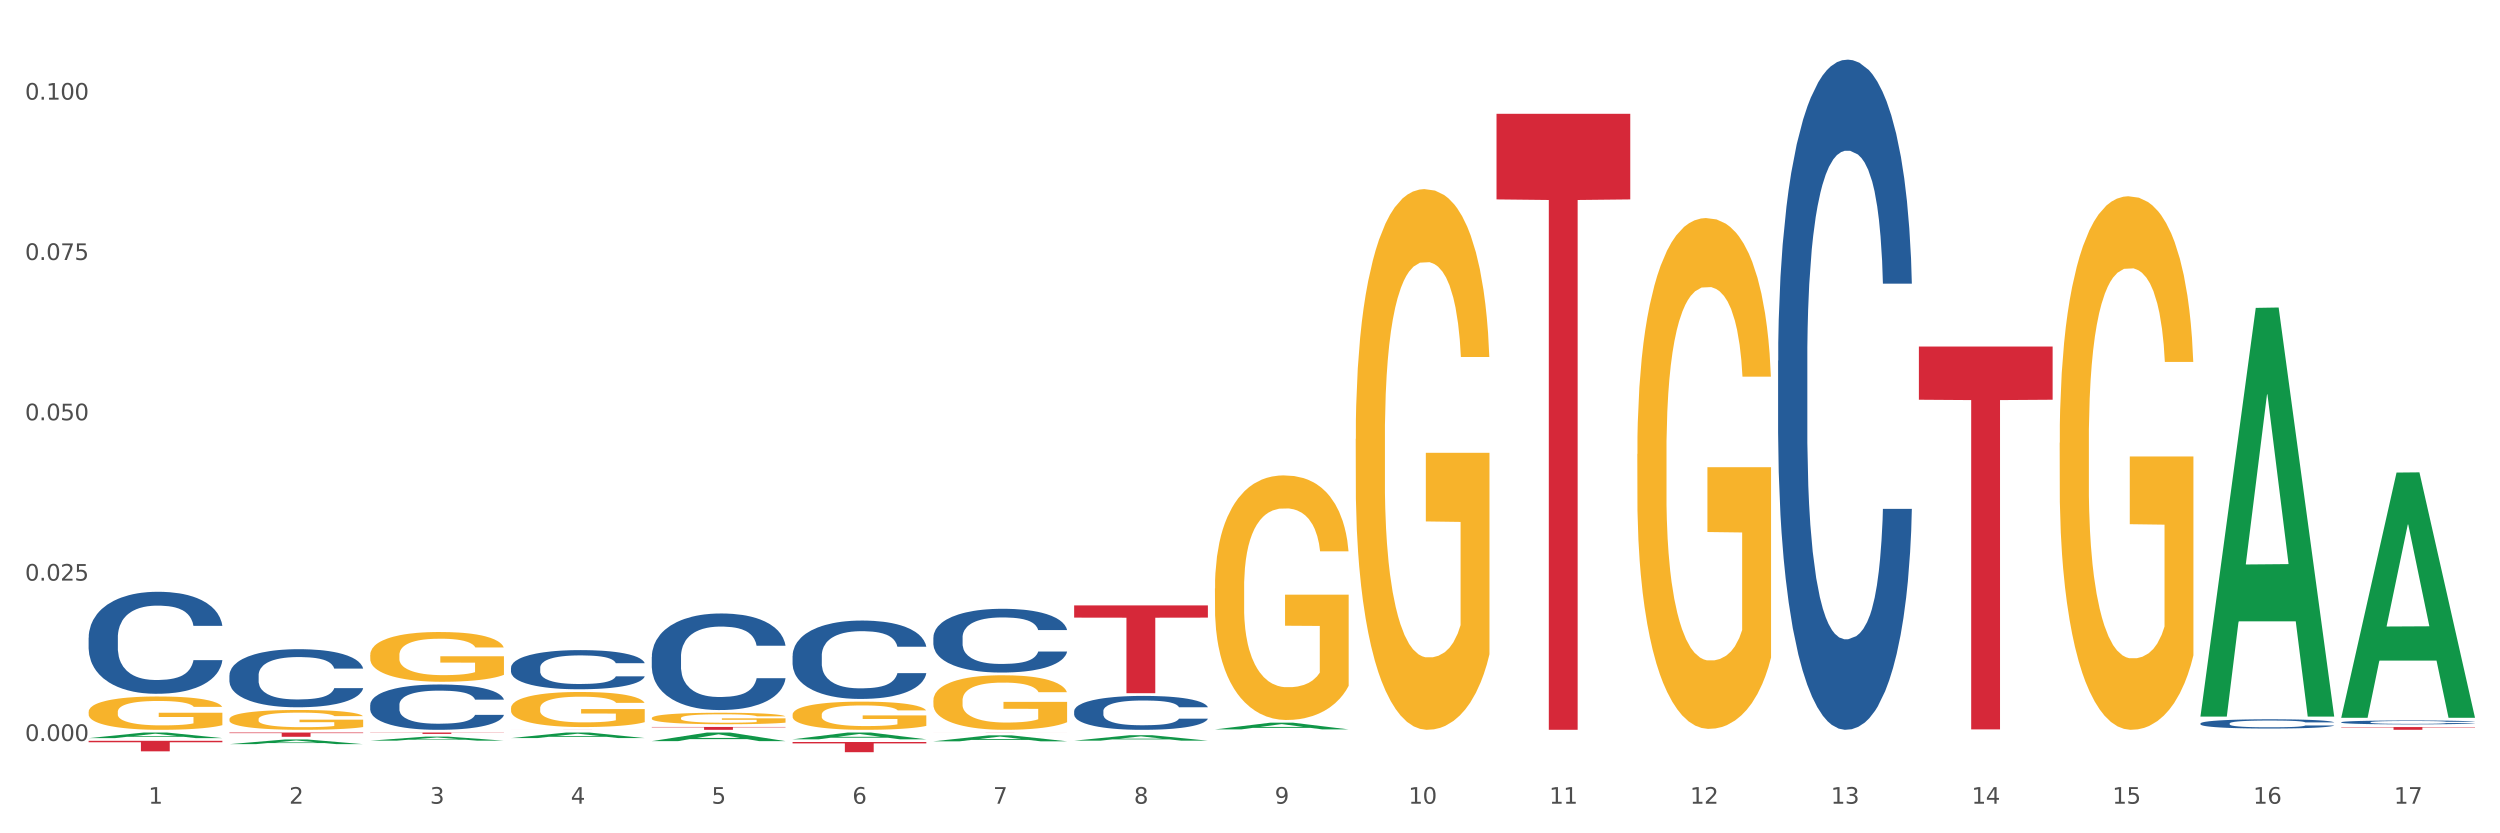
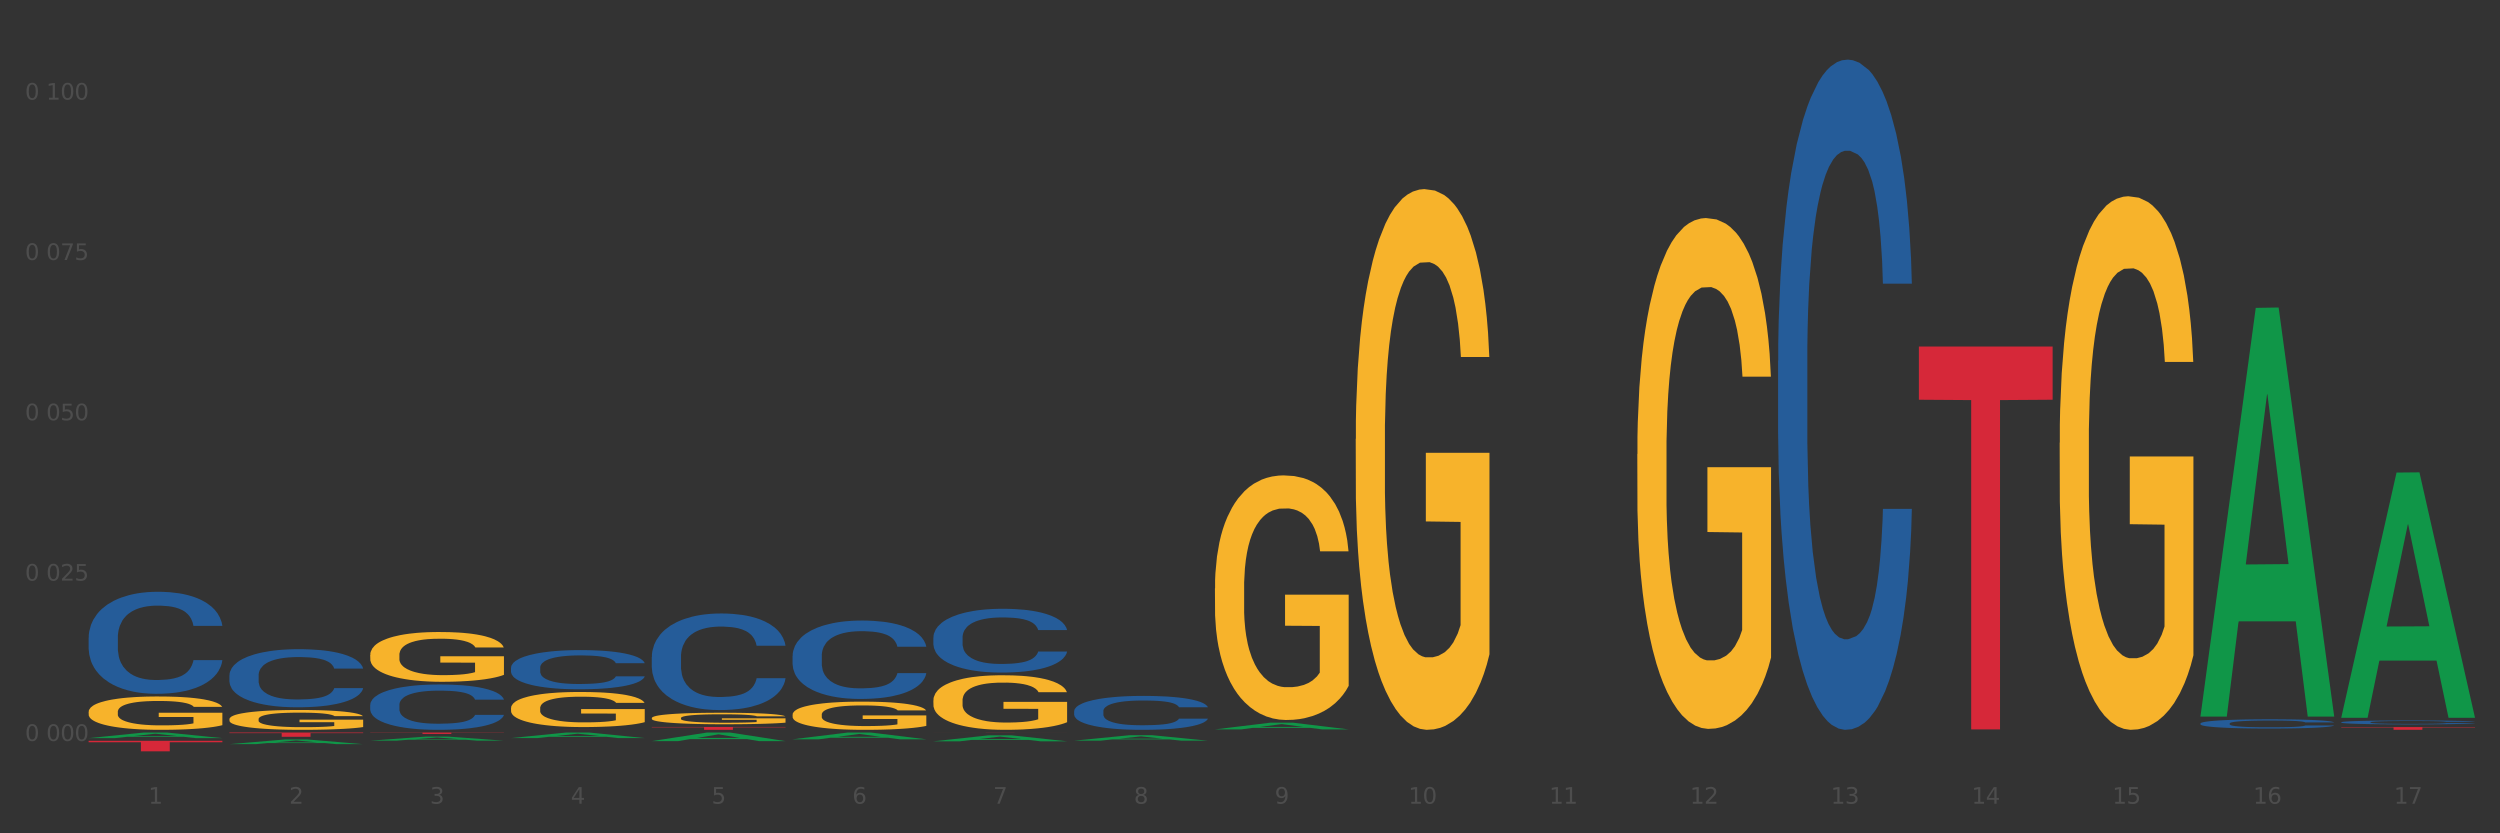
<svg xmlns="http://www.w3.org/2000/svg" xmlns:xlink="http://www.w3.org/1999/xlink" width="1080pt" height="360pt" viewBox="0 0 1080 360" version="1.1">
  <rect x="0" y="0" width="1080" height="360" fill="#333333" stroke="none" />
  <defs>
    <style type="text/css">*{stroke-linejoin: round; stroke-linecap: butt}</style>
  </defs>
  <g id="figure_1">
    <g id="patch_1">
-       <path d="M 0 360  L 1080 360  L 1080 0  L 0 0  z " style="fill: #ffffff; stroke: #ffffff; stroke-linejoin: miter" />
-     </g>
+       </g>
    <g id="axes_1">
      <g id="matplotlib.axis_1">
        <g id="xtick_1">
          <g id="text_1">
            <g style="fill: #4d4d4d" transform="translate(64.119 347.204) scale(0.096 -0.096)">
              <defs>
                <path id="DejaVuSans-31" d="M 794 531  L 1825 531  L 1825 4091  L 703 3866  L 703 4441  L 1819 4666  L 2450 4666  L 2450 531  L 3481 531  L 3481 0  L 794 0  L 794 531  z " transform="scale(0.016)" />
              </defs>
              <use xlink:href="#DejaVuSans-31" />
            </g>
          </g>
        </g>
        <g id="xtick_2">
          <g id="text_2">
            <g style="fill: #4d4d4d" transform="translate(124.94 347.204) scale(0.096 -0.096)">
              <defs>
                <path id="DejaVuSans-32" d="M 1228 531  L 3431 531  L 3431 0  L 469 0  L 469 531  Q 828 903 1448 1529  Q 2069 2156 2228 2338  Q 2531 2678 2651 2914  Q 2772 3150 2772 3378  Q 2772 3750 2511 3984  Q 2250 4219 1831 4219  Q 1534 4219 1204 4116  Q 875 4013 500 3803  L 500 4441  Q 881 4594 1212 4672  Q 1544 4750 1819 4750  Q 2544 4750 2975 4387  Q 3406 4025 3406 3419  Q 3406 3131 3298 2873  Q 3191 2616 2906 2266  Q 2828 2175 2409 1742  Q 1991 1309 1228 531  z " transform="scale(0.016)" />
              </defs>
              <use xlink:href="#DejaVuSans-32" />
            </g>
          </g>
        </g>
        <g id="xtick_3">
          <g id="text_3">
            <g style="fill: #4d4d4d" transform="translate(185.761 347.204) scale(0.096 -0.096)">
              <defs>
                <path id="DejaVuSans-33" d="M 2597 2516  Q 3050 2419 3304 2112  Q 3559 1806 3559 1356  Q 3559 666 3084 287  Q 2609 -91 1734 -91  Q 1441 -91 1130 -33  Q 819 25 488 141  L 488 750  Q 750 597 1062 519  Q 1375 441 1716 441  Q 2309 441 2620 675  Q 2931 909 2931 1356  Q 2931 1769 2642 2001  Q 2353 2234 1838 2234  L 1294 2234  L 1294 2753  L 1863 2753  Q 2328 2753 2575 2939  Q 2822 3125 2822 3475  Q 2822 3834 2567 4026  Q 2313 4219 1838 4219  Q 1578 4219 1281 4162  Q 984 4106 628 3988  L 628 4550  Q 988 4650 1302 4700  Q 1616 4750 1894 4750  Q 2613 4750 3031 4423  Q 3450 4097 3450 3541  Q 3450 3153 3228 2886  Q 3006 2619 2597 2516  z " transform="scale(0.016)" />
              </defs>
              <use xlink:href="#DejaVuSans-33" />
            </g>
          </g>
        </g>
        <g id="xtick_4">
          <g id="text_4">
            <g style="fill: #4d4d4d" transform="translate(246.582 347.204) scale(0.096 -0.096)">
              <defs>
                <path id="DejaVuSans-34" d="M 2419 4116  L 825 1625  L 2419 1625  L 2419 4116  z M 2253 4666  L 3047 4666  L 3047 1625  L 3713 1625  L 3713 1100  L 3047 1100  L 3047 0  L 2419 0  L 2419 1100  L 313 1100  L 313 1709  L 2253 4666  z " transform="scale(0.016)" />
              </defs>
              <use xlink:href="#DejaVuSans-34" />
            </g>
          </g>
        </g>
        <g id="xtick_5">
          <g id="text_5">
            <g style="fill: #4d4d4d" transform="translate(307.403 347.204) scale(0.096 -0.096)">
              <defs>
                <path id="DejaVuSans-35" d="M 691 4666  L 3169 4666  L 3169 4134  L 1269 4134  L 1269 2991  Q 1406 3038 1543 3061  Q 1681 3084 1819 3084  Q 2600 3084 3056 2656  Q 3513 2228 3513 1497  Q 3513 744 3044 326  Q 2575 -91 1722 -91  Q 1428 -91 1123 -41  Q 819 9 494 109  L 494 744  Q 775 591 1075 516  Q 1375 441 1709 441  Q 2250 441 2565 725  Q 2881 1009 2881 1497  Q 2881 1984 2565 2268  Q 2250 2553 1709 2553  Q 1456 2553 1204 2497  Q 953 2441 691 2322  L 691 4666  z " transform="scale(0.016)" />
              </defs>
              <use xlink:href="#DejaVuSans-35" />
            </g>
          </g>
        </g>
        <g id="xtick_6">
          <g id="text_6">
            <g style="fill: #4d4d4d" transform="translate(368.224 347.204) scale(0.096 -0.096)">
              <defs>
                <path id="DejaVuSans-36" d="M 2113 2584  Q 1688 2584 1439 2293  Q 1191 2003 1191 1497  Q 1191 994 1439 701  Q 1688 409 2113 409  Q 2538 409 2786 701  Q 3034 994 3034 1497  Q 3034 2003 2786 2293  Q 2538 2584 2113 2584  z M 3366 4563  L 3366 3988  Q 3128 4100 2886 4159  Q 2644 4219 2406 4219  Q 1781 4219 1451 3797  Q 1122 3375 1075 2522  Q 1259 2794 1537 2939  Q 1816 3084 2150 3084  Q 2853 3084 3261 2657  Q 3669 2231 3669 1497  Q 3669 778 3244 343  Q 2819 -91 2113 -91  Q 1303 -91 875 529  Q 447 1150 447 2328  Q 447 3434 972 4092  Q 1497 4750 2381 4750  Q 2619 4750 2861 4703  Q 3103 4656 3366 4563  z " transform="scale(0.016)" />
              </defs>
              <use xlink:href="#DejaVuSans-36" />
            </g>
          </g>
        </g>
        <g id="xtick_7">
          <g id="text_7">
            <g style="fill: #4d4d4d" transform="translate(429.045 347.204) scale(0.096 -0.096)">
              <defs>
                <path id="DejaVuSans-37" d="M 525 4666  L 3525 4666  L 3525 4397  L 1831 0  L 1172 0  L 2766 4134  L 525 4134  L 525 4666  z " transform="scale(0.016)" />
              </defs>
              <use xlink:href="#DejaVuSans-37" />
            </g>
          </g>
        </g>
        <g id="xtick_8">
          <g id="text_8">
            <g style="fill: #4d4d4d" transform="translate(489.866 347.204) scale(0.096 -0.096)">
              <defs>
                <path id="DejaVuSans-38" d="M 2034 2216  Q 1584 2216 1326 1975  Q 1069 1734 1069 1313  Q 1069 891 1326 650  Q 1584 409 2034 409  Q 2484 409 2743 651  Q 3003 894 3003 1313  Q 3003 1734 2745 1975  Q 2488 2216 2034 2216  z M 1403 2484  Q 997 2584 770 2862  Q 544 3141 544 3541  Q 544 4100 942 4425  Q 1341 4750 2034 4750  Q 2731 4750 3128 4425  Q 3525 4100 3525 3541  Q 3525 3141 3298 2862  Q 3072 2584 2669 2484  Q 3125 2378 3379 2068  Q 3634 1759 3634 1313  Q 3634 634 3220 271  Q 2806 -91 2034 -91  Q 1263 -91 848 271  Q 434 634 434 1313  Q 434 1759 690 2068  Q 947 2378 1403 2484  z M 1172 3481  Q 1172 3119 1398 2916  Q 1625 2713 2034 2713  Q 2441 2713 2670 2916  Q 2900 3119 2900 3481  Q 2900 3844 2670 4047  Q 2441 4250 2034 4250  Q 1625 4250 1398 4047  Q 1172 3844 1172 3481  z " transform="scale(0.016)" />
              </defs>
              <use xlink:href="#DejaVuSans-38" />
            </g>
          </g>
        </g>
        <g id="xtick_9">
          <g id="text_9">
            <g style="fill: #4d4d4d" transform="translate(550.688 347.204) scale(0.096 -0.096)">
              <defs>
                <path id="DejaVuSans-39" d="M 703 97  L 703 672  Q 941 559 1184 500  Q 1428 441 1663 441  Q 2288 441 2617 861  Q 2947 1281 2994 2138  Q 2813 1869 2534 1725  Q 2256 1581 1919 1581  Q 1219 1581 811 2004  Q 403 2428 403 3163  Q 403 3881 828 4315  Q 1253 4750 1959 4750  Q 2769 4750 3195 4129  Q 3622 3509 3622 2328  Q 3622 1225 3098 567  Q 2575 -91 1691 -91  Q 1453 -91 1209 -44  Q 966 3 703 97  z M 1959 2075  Q 2384 2075 2632 2365  Q 2881 2656 2881 3163  Q 2881 3666 2632 3958  Q 2384 4250 1959 4250  Q 1534 4250 1286 3958  Q 1038 3666 1038 3163  Q 1038 2656 1286 2365  Q 1534 2075 1959 2075  z " transform="scale(0.016)" />
              </defs>
              <use xlink:href="#DejaVuSans-39" />
            </g>
          </g>
        </g>
        <g id="xtick_10">
          <g id="text_10">
            <g style="fill: #4d4d4d" transform="translate(608.455 347.204) scale(0.096 -0.096)">
              <defs>
                <path id="DejaVuSans-30" d="M 2034 4250  Q 1547 4250 1301 3770  Q 1056 3291 1056 2328  Q 1056 1369 1301 889  Q 1547 409 2034 409  Q 2525 409 2770 889  Q 3016 1369 3016 2328  Q 3016 3291 2770 3770  Q 2525 4250 2034 4250  z M 2034 4750  Q 2819 4750 3233 4129  Q 3647 3509 3647 2328  Q 3647 1150 3233 529  Q 2819 -91 2034 -91  Q 1250 -91 836 529  Q 422 1150 422 2328  Q 422 3509 836 4129  Q 1250 4750 2034 4750  z " transform="scale(0.016)" />
              </defs>
              <use xlink:href="#DejaVuSans-31" />
              <use xlink:href="#DejaVuSans-30" transform="translate(63.623 0)" />
            </g>
          </g>
        </g>
        <g id="xtick_11">
          <g id="text_11">
            <g style="fill: #4d4d4d" transform="translate(669.276 347.204) scale(0.096 -0.096)">
              <use xlink:href="#DejaVuSans-31" />
              <use xlink:href="#DejaVuSans-31" transform="translate(63.623 0)" />
            </g>
          </g>
        </g>
        <g id="xtick_12">
          <g id="text_12">
            <g style="fill: #4d4d4d" transform="translate(730.097 347.204) scale(0.096 -0.096)">
              <use xlink:href="#DejaVuSans-31" />
              <use xlink:href="#DejaVuSans-32" transform="translate(63.623 0)" />
            </g>
          </g>
        </g>
        <g id="xtick_13">
          <g id="text_13">
            <g style="fill: #4d4d4d" transform="translate(790.918 347.204) scale(0.096 -0.096)">
              <use xlink:href="#DejaVuSans-31" />
              <use xlink:href="#DejaVuSans-33" transform="translate(63.623 0)" />
            </g>
          </g>
        </g>
        <g id="xtick_14">
          <g id="text_14">
            <g style="fill: #4d4d4d" transform="translate(851.739 347.204) scale(0.096 -0.096)">
              <use xlink:href="#DejaVuSans-31" />
              <use xlink:href="#DejaVuSans-34" transform="translate(63.623 0)" />
            </g>
          </g>
        </g>
        <g id="xtick_15">
          <g id="text_15">
            <g style="fill: #4d4d4d" transform="translate(912.56 347.204) scale(0.096 -0.096)">
              <use xlink:href="#DejaVuSans-31" />
              <use xlink:href="#DejaVuSans-35" transform="translate(63.623 0)" />
            </g>
          </g>
        </g>
        <g id="xtick_16">
          <g id="text_16">
            <g style="fill: #4d4d4d" transform="translate(973.381 347.204) scale(0.096 -0.096)">
              <use xlink:href="#DejaVuSans-31" />
              <use xlink:href="#DejaVuSans-36" transform="translate(63.623 0)" />
            </g>
          </g>
        </g>
        <g id="xtick_17">
          <g id="text_17">
            <g style="fill: #4d4d4d" transform="translate(1034.202 347.204) scale(0.096 -0.096)">
              <use xlink:href="#DejaVuSans-31" />
              <use xlink:href="#DejaVuSans-37" transform="translate(63.623 0)" />
            </g>
          </g>
        </g>
        <g id="xtick_18" />
        <g id="xtick_19" />
        <g id="xtick_20" />
        <g id="xtick_21" />
        <g id="xtick_22" />
        <g id="xtick_23" />
        <g id="xtick_24" />
        <g id="xtick_25" />
        <g id="xtick_26" />
        <g id="xtick_27" />
        <g id="xtick_28" />
        <g id="xtick_29" />
        <g id="xtick_30" />
        <g id="xtick_31" />
        <g id="xtick_32" />
        <g id="xtick_33" />
      </g>
      <g id="matplotlib.axis_2">
        <g id="ytick_1">
          <g id="text_18">
            <g style="fill: #4d4d4d" transform="translate(10.8 320.097) scale(0.096 -0.096)">
              <defs>
-                 <path id="DejaVuSans-2e" d="M 684 794  L 1344 794  L 1344 0  L 684 0  L 684 794  z " transform="scale(0.016)" />
-               </defs>
+                 </defs>
              <use xlink:href="#DejaVuSans-30" />
              <use xlink:href="#DejaVuSans-2e" transform="translate(63.623 0)" />
              <use xlink:href="#DejaVuSans-30" transform="translate(95.41 0)" />
              <use xlink:href="#DejaVuSans-30" transform="translate(159.033 0)" />
              <use xlink:href="#DejaVuSans-30" transform="translate(222.656 0)" />
            </g>
          </g>
        </g>
        <g id="ytick_2">
          <g id="text_19">
            <g style="fill: #4d4d4d" transform="translate(10.8 250.833) scale(0.096 -0.096)">
              <use xlink:href="#DejaVuSans-30" />
              <use xlink:href="#DejaVuSans-2e" transform="translate(63.623 0)" />
              <use xlink:href="#DejaVuSans-30" transform="translate(95.41 0)" />
              <use xlink:href="#DejaVuSans-32" transform="translate(159.033 0)" />
              <use xlink:href="#DejaVuSans-35" transform="translate(222.656 0)" />
            </g>
          </g>
        </g>
        <g id="ytick_3">
          <g id="text_20">
            <g style="fill: #4d4d4d" transform="translate(10.8 181.57) scale(0.096 -0.096)">
              <use xlink:href="#DejaVuSans-30" />
              <use xlink:href="#DejaVuSans-2e" transform="translate(63.623 0)" />
              <use xlink:href="#DejaVuSans-30" transform="translate(95.41 0)" />
              <use xlink:href="#DejaVuSans-35" transform="translate(159.033 0)" />
              <use xlink:href="#DejaVuSans-30" transform="translate(222.656 0)" />
            </g>
          </g>
        </g>
        <g id="ytick_4">
          <g id="text_21">
            <g style="fill: #4d4d4d" transform="translate(10.8 112.307) scale(0.096 -0.096)">
              <use xlink:href="#DejaVuSans-30" />
              <use xlink:href="#DejaVuSans-2e" transform="translate(63.623 0)" />
              <use xlink:href="#DejaVuSans-30" transform="translate(95.41 0)" />
              <use xlink:href="#DejaVuSans-37" transform="translate(159.033 0)" />
              <use xlink:href="#DejaVuSans-35" transform="translate(222.656 0)" />
            </g>
          </g>
        </g>
        <g id="ytick_5">
          <g id="text_22">
            <g style="fill: #4d4d4d" transform="translate(10.8 43.043) scale(0.096 -0.096)">
              <use xlink:href="#DejaVuSans-30" />
              <use xlink:href="#DejaVuSans-2e" transform="translate(63.623 0)" />
              <use xlink:href="#DejaVuSans-31" transform="translate(95.41 0)" />
              <use xlink:href="#DejaVuSans-30" transform="translate(159.033 0)" />
              <use xlink:href="#DejaVuSans-30" transform="translate(222.656 0)" />
            </g>
          </g>
        </g>
        <g id="ytick_6" />
        <g id="ytick_7" />
        <g id="ytick_8" />
        <g id="ytick_9" />
      </g>
      <g id="PolyCollection_1">
        <path d="M 38.283 318.869  L 38.343 318.867  L 62.169 316.452  L 72.058 316.449  L 96.063 318.874  L 84.626 318.874  L 79.444 318.309  L 54.843 318.309  L 54.664 318.318  L 49.66 318.874  L 38.283 318.874  L 38.283 318.869  L 57.94 317.972  L 76.346 317.97  L 67.233 316.966  L 67.113 316.962  L 66.994 316.968  L 57.881 317.97  L 57.94 317.972  L 38.283 318.869  z " clip-path="url(#p2809fa56ed)" style="fill: #109648" />
        <path d="M 220.746 305.938  L 220.814 305.925  L 220.814 305.426  L 220.951 304.997  L 221.633 303.959  L 222.656 303.1  L 223.407 302.643  L 224.157 302.27  L 225.044 301.896  L 226.135 301.508  L 228.114 300.94  L 229.342 300.65  L 230.842 300.345  L 233.571 299.902  L 235.549 299.653  L 237.596 299.445  L 240.938 299.196  L 243.121 299.085  L 245.441 299.002  L 248.238 298.947  L 250.352 298.933  L 254.991 298.974  L 258.948 299.099  L 260.858 299.196  L 263.314 299.362  L 264.61 299.473  L 266.725 299.694  L 268.908 299.985  L 270.408 300.234  L 272.66 300.705  L 274.365 301.176  L 275.934 301.757  L 276.753 302.159  L 277.367 302.533  L 277.912 302.962  L 278.458 303.64  L 266.179 303.64  L 265.701 303.156  L 264.951 302.699  L 263.859 302.256  L 262.904 301.979  L 261.267 301.633  L 259.766 301.411  L 258.197 301.245  L 256.287 301.107  L 254.787 301.037  L 252.672 300.982  L 248.511 300.996  L 245.714 301.107  L 243.804 301.245  L 242.576 301.37  L 241.484 301.508  L 240.256 301.702  L 238.824 301.993  L 237.8 302.256  L 236.777 302.588  L 235.959 302.92  L 235.208 303.308  L 234.594 303.723  L 234.117 304.152  L 233.707 304.679  L 233.366 305.551  L 233.366 307.448  L 233.503 307.877  L 233.844 308.444  L 234.253 308.874  L 234.935 309.386  L 235.549 309.732  L 236.709 310.23  L 238.005 310.646  L 239.028 310.909  L 240.052 311.13  L 241.825 311.435  L 243.804 311.684  L 245.509 311.836  L 247.828 311.975  L 249.397 312.03  L 250.762 312.058  L 254.104 312.058  L 256.492 312.016  L 259.152 311.92  L 261.199 311.795  L 262.904 311.643  L 264.815 311.393  L 266.042 311.158  L 266.042 308.264  L 251.035 308.251  L 251.035 306.326  L 278.526 306.326  L 278.526 311.975  L 277.367 312.266  L 276.07 312.529  L 274.706 312.764  L 272.66 313.055  L 270.204 313.332  L 268.021 313.526  L 265.701 313.692  L 262.973 313.844  L 259.425 313.982  L 257.242 314.038  L 254.514 314.079  L 251.308 314.093  L 248.511 314.066  L 245.782 313.996  L 242.917 313.872  L 240.12 313.692  L 238.005 313.512  L 235.89 313.29  L 233.639 312.999  L 231.866 312.723  L 230.501 312.473  L 229 312.155  L 227.363 311.74  L 226.135 311.366  L 225.044 310.978  L 223.884 310.48  L 223.066 310.05  L 222.247 309.511  L 221.769 309.109  L 221.224 308.486  L 220.814 307.614  L 220.746 305.938  z " clip-path="url(#p2809fa56ed)" style="fill: #f7b32b" />
        <path d="M 281.567 310.205  L 281.635 310.201  L 281.635 310.037  L 281.772 309.896  L 282.454 309.555  L 283.477 309.274  L 284.228 309.124  L 284.978 309.001  L 285.865 308.878  L 286.956 308.751  L 288.935 308.565  L 290.163 308.469  L 291.663 308.37  L 294.392 308.224  L 296.37 308.142  L 298.417 308.074  L 301.76 307.992  L 303.943 307.956  L 306.262 307.929  L 309.059 307.911  L 311.174 307.906  L 315.812 307.92  L 319.769 307.961  L 321.679 307.992  L 324.135 308.047  L 325.431 308.083  L 327.546 308.156  L 329.729 308.251  L 331.229 308.333  L 333.481 308.488  L 335.186 308.642  L 336.755 308.833  L 337.574 308.965  L 338.188 309.087  L 338.733 309.228  L 339.279 309.451  L 327 309.451  L 326.522 309.292  L 325.772 309.142  L 324.681 308.997  L 323.726 308.906  L 322.088 308.792  L 320.588 308.719  L 319.019 308.665  L 317.108 308.619  L 315.608 308.597  L 313.493 308.579  L 309.332 308.583  L 306.535 308.619  L 304.625 308.665  L 303.397 308.706  L 302.305 308.751  L 301.077 308.815  L 299.645 308.91  L 298.622 308.997  L 297.598 309.106  L 296.78 309.215  L 296.029 309.342  L 295.415 309.478  L 294.938 309.619  L 294.529 309.792  L 294.187 310.078  L 294.187 310.7  L 294.324 310.841  L 294.665 311.028  L 295.074 311.168  L 295.756 311.336  L 296.37 311.45  L 297.53 311.614  L 298.826 311.75  L 299.849 311.836  L 300.873 311.909  L 302.646 312.009  L 304.625 312.091  L 306.33 312.141  L 308.649 312.186  L 310.218 312.204  L 311.583 312.213  L 314.925 312.213  L 317.313 312.2  L 319.974 312.168  L 322.02 312.127  L 323.726 312.077  L 325.636 311.995  L 326.863 311.918  L 326.863 310.968  L 311.856 310.964  L 311.856 310.332  L 339.347 310.332  L 339.347 312.186  L 338.188 312.282  L 336.891 312.368  L 335.527 312.445  L 333.481 312.541  L 331.025 312.631  L 328.842 312.695  L 326.522 312.75  L 323.794 312.8  L 320.246 312.845  L 318.063 312.863  L 315.335 312.877  L 312.129 312.881  L 309.332 312.872  L 306.603 312.849  L 303.738 312.809  L 300.941 312.75  L 298.826 312.69  L 296.711 312.618  L 294.46 312.522  L 292.687 312.431  L 291.322 312.35  L 289.822 312.245  L 288.184 312.109  L 286.956 311.986  L 285.865 311.859  L 284.705 311.695  L 283.887 311.555  L 283.068 311.377  L 282.591 311.246  L 282.045 311.041  L 281.635 310.755  L 281.567 310.205  z " clip-path="url(#p2809fa56ed)" style="fill: #f7b32b" />
        <path d="M 342.388 308.736  L 342.457 308.725  L 342.457 308.325  L 342.593 307.98  L 343.275 307.146  L 344.298 306.457  L 345.049 306.09  L 345.799 305.789  L 346.686 305.489  L 347.777 305.178  L 349.756 304.722  L 350.984 304.488  L 352.484 304.244  L 355.213 303.888  L 357.191 303.688  L 359.238 303.521  L 362.581 303.321  L 364.764 303.232  L 367.083 303.165  L 369.88 303.12  L 371.995 303.109  L 376.633 303.143  L 380.59 303.243  L 382.5 303.321  L 384.956 303.454  L 386.252 303.543  L 388.367 303.721  L 390.55 303.954  L 392.05 304.155  L 394.302 304.533  L 396.007 304.911  L 397.576 305.378  L 398.395 305.7  L 399.009 306.001  L 399.554 306.345  L 400.1 306.89  L 387.821 306.89  L 387.343 306.501  L 386.593 306.134  L 385.502 305.778  L 384.547 305.556  L 382.909 305.278  L 381.409 305.1  L 379.84 304.966  L 377.929 304.855  L 376.429 304.8  L 374.314 304.755  L 370.153 304.766  L 367.356 304.855  L 365.446 304.966  L 364.218 305.066  L 363.126 305.178  L 361.898 305.333  L 360.466 305.567  L 359.443 305.778  L 358.419 306.045  L 357.601 306.312  L 356.85 306.623  L 356.236 306.957  L 355.759 307.302  L 355.35 307.724  L 355.009 308.425  L 355.009 309.949  L 355.145 310.293  L 355.486 310.749  L 355.895 311.094  L 356.577 311.505  L 357.191 311.783  L 358.351 312.184  L 359.647 312.517  L 360.671 312.729  L 361.694 312.907  L 363.467 313.151  L 365.446 313.352  L 367.151 313.474  L 369.471 313.585  L 371.04 313.63  L 372.404 313.652  L 375.747 313.652  L 378.134 313.618  L 380.795 313.541  L 382.841 313.44  L 384.547 313.318  L 386.457 313.118  L 387.685 312.929  L 387.685 310.605  L 372.677 310.594  L 372.677 309.048  L 400.168 309.048  L 400.168 313.585  L 399.009 313.819  L 397.712 314.03  L 396.348 314.219  L 394.302 314.452  L 391.846 314.675  L 389.663 314.831  L 387.343 314.964  L 384.615 315.086  L 381.067 315.198  L 378.885 315.242  L 376.156 315.275  L 372.95 315.287  L 370.153 315.264  L 367.424 315.209  L 364.559 315.109  L 361.762 314.964  L 359.647 314.819  L 357.533 314.642  L 355.281 314.408  L 353.508 314.186  L 352.143 313.985  L 350.643 313.73  L 349.005 313.396  L 347.777 313.096  L 346.686 312.784  L 345.526 312.384  L 344.708 312.039  L 343.889 311.606  L 343.412 311.283  L 342.866 310.783  L 342.457 310.082  L 342.388 308.736  z " clip-path="url(#p2809fa56ed)" style="fill: #f7b32b" />
        <path d="M 403.209 302.604  L 403.278 302.583  L 403.278 301.808  L 403.414 301.14  L 404.096 299.525  L 405.119 298.19  L 405.87 297.48  L 406.62 296.898  L 407.507 296.317  L 408.599 295.714  L 410.577 294.831  L 411.805 294.379  L 413.306 293.905  L 416.034 293.216  L 418.013 292.829  L 420.059 292.506  L 423.402 292.118  L 425.585 291.946  L 427.904 291.817  L 430.701 291.731  L 432.816 291.709  L 437.454 291.774  L 441.411 291.968  L 443.321 292.118  L 445.777 292.377  L 447.073 292.549  L 449.188 292.893  L 451.371 293.346  L 452.872 293.733  L 455.123 294.465  L 456.828 295.197  L 458.397 296.102  L 459.216 296.726  L 459.83 297.307  L 460.375 297.975  L 460.921 299.03  L 448.642 299.03  L 448.165 298.276  L 447.414 297.566  L 446.323 296.877  L 445.368 296.446  L 443.73 295.908  L 442.23 295.563  L 440.661 295.305  L 438.751 295.09  L 437.25 294.982  L 435.135 294.896  L 430.974 294.917  L 428.177 295.09  L 426.267 295.305  L 425.039 295.499  L 423.947 295.714  L 422.72 296.016  L 421.287 296.468  L 420.264 296.877  L 419.24 297.394  L 418.422 297.91  L 417.671 298.513  L 417.057 299.159  L 416.58 299.827  L 416.171 300.645  L 415.83 302.001  L 415.83 304.951  L 415.966 305.619  L 416.307 306.502  L 416.716 307.169  L 417.399 307.966  L 418.013 308.504  L 419.172 309.279  L 420.468 309.925  L 421.492 310.334  L 422.515 310.679  L 424.289 311.152  L 426.267 311.54  L 427.972 311.777  L 430.292 311.992  L 431.861 312.078  L 433.225 312.121  L 436.568 312.121  L 438.955 312.057  L 441.616 311.906  L 443.662 311.712  L 445.368 311.475  L 447.278 311.088  L 448.506 310.722  L 448.506 306.222  L 433.498 306.2  L 433.498 303.207  L 460.989 303.207  L 460.989 311.992  L 459.83 312.444  L 458.534 312.853  L 457.169 313.22  L 455.123 313.672  L 452.667 314.102  L 450.484 314.404  L 448.165 314.662  L 445.436 314.899  L 441.889 315.114  L 439.706 315.2  L 436.977 315.265  L 433.771 315.287  L 430.974 315.243  L 428.245 315.136  L 425.38 314.942  L 422.583 314.662  L 420.468 314.382  L 418.354 314.038  L 416.102 313.586  L 414.329 313.155  L 412.964 312.767  L 411.464 312.272  L 409.826 311.626  L 408.599 311.045  L 407.507 310.442  L 406.347 309.667  L 405.529 308.999  L 404.71 308.16  L 404.233 307.535  L 403.687 306.566  L 403.278 305.21  L 403.209 302.604  z " clip-path="url(#p2809fa56ed)" style="fill: #f7b32b" />
        <path d="M 464.03 316.451  L 464.099 316.451  L 464.099 316.451  L 464.235 316.451  L 464.917 316.45  L 465.941 316.45  L 466.691 316.45  L 467.441 316.45  L 468.328 316.45  L 469.42 316.45  L 471.398 316.45  L 472.626 316.45  L 474.127 316.45  L 476.855 316.45  L 478.834 316.449  L 480.88 316.449  L 484.223 316.449  L 486.406 316.449  L 488.725 316.449  L 491.522 316.449  L 493.637 316.449  L 498.275 316.449  L 502.232 316.449  L 504.142 316.449  L 506.598 316.449  L 507.894 316.449  L 510.009 316.449  L 512.192 316.45  L 513.693 316.45  L 515.944 316.45  L 517.649 316.45  L 519.218 316.45  L 520.037 316.45  L 520.651 316.45  L 521.196 316.45  L 521.742 316.45  L 509.463 316.45  L 508.986 316.45  L 508.235 316.45  L 507.144 316.45  L 506.189 316.45  L 504.551 316.45  L 503.051 316.45  L 501.482 316.45  L 499.572 316.45  L 498.071 316.45  L 495.956 316.45  L 491.795 316.45  L 488.998 316.45  L 487.088 316.45  L 485.86 316.45  L 484.768 316.45  L 483.541 316.45  L 482.108 316.45  L 481.085 316.45  L 480.061 316.45  L 479.243 316.45  L 478.492 316.45  L 477.879 316.45  L 477.401 316.45  L 476.992 316.45  L 476.651 316.451  L 476.651 316.451  L 476.787 316.451  L 477.128 316.451  L 477.537 316.451  L 478.22 316.451  L 478.834 316.451  L 479.993 316.452  L 481.289 316.452  L 482.313 316.452  L 483.336 316.452  L 485.11 316.452  L 487.088 316.452  L 488.793 316.452  L 491.113 316.452  L 492.682 316.452  L 494.046 316.452  L 497.389 316.452  L 499.776 316.452  L 502.437 316.452  L 504.483 316.452  L 506.189 316.452  L 508.099 316.452  L 509.327 316.452  L 509.327 316.451  L 494.319 316.451  L 494.319 316.451  L 521.81 316.451  L 521.81 316.452  L 520.651 316.452  L 519.355 316.452  L 517.99 316.452  L 515.944 316.452  L 513.488 316.452  L 511.305 316.452  L 508.986 316.452  L 506.257 316.452  L 502.71 316.452  L 500.527 316.452  L 497.798 316.452  L 494.592 316.452  L 491.795 316.452  L 489.066 316.452  L 486.201 316.452  L 483.404 316.452  L 481.289 316.452  L 479.175 316.452  L 476.923 316.452  L 475.15 316.452  L 473.786 316.452  L 472.285 316.452  L 470.648 316.452  L 469.42 316.452  L 468.328 316.452  L 467.168 316.452  L 466.35 316.452  L 465.531 316.451  L 465.054 316.451  L 464.508 316.451  L 464.099 316.451  L 464.03 316.451  z " clip-path="url(#p2809fa56ed)" style="fill: #f7b32b" />
        <path d="M 524.851 254.197  L 524.92 254.1  L 524.92 250.626  L 525.056 247.634  L 525.738 240.396  L 526.762 234.412  L 527.512 231.227  L 528.262 228.622  L 529.149 226.016  L 530.241 223.314  L 532.219 219.357  L 533.447 217.33  L 534.948 215.207  L 537.676 212.119  L 539.655 210.382  L 541.701 208.934  L 545.044 207.197  L 547.227 206.425  L 549.546 205.846  L 552.343 205.46  L 554.458 205.363  L 559.097 205.653  L 563.053 206.521  L 564.963 207.197  L 567.419 208.355  L 568.715 209.127  L 570.83 210.671  L 573.013 212.698  L 574.514 214.435  L 576.765 217.716  L 578.47 220.998  L 580.039 225.051  L 580.858 227.85  L 581.472 230.455  L 582.018 233.447  L 582.563 238.176  L 570.284 238.176  L 569.807 234.798  L 569.056 231.614  L 567.965 228.525  L 567.01 226.595  L 565.373 224.182  L 563.872 222.638  L 562.303 221.48  L 560.393 220.515  L 558.892 220.032  L 556.777 219.646  L 552.616 219.743  L 549.819 220.515  L 547.909 221.48  L 546.681 222.349  L 545.59 223.314  L 544.362 224.665  L 542.929 226.692  L 541.906 228.525  L 540.883 230.841  L 540.064 233.158  L 539.314 235.86  L 538.7 238.755  L 538.222 241.747  L 537.813 245.414  L 537.472 251.494  L 537.472 264.716  L 537.608 267.708  L 537.949 271.665  L 538.359 274.656  L 539.041 278.227  L 539.655 280.64  L 540.814 284.114  L 542.11 287.01  L 543.134 288.843  L 544.157 290.387  L 545.931 292.511  L 547.909 294.248  L 549.614 295.309  L 551.934 296.274  L 553.503 296.66  L 554.867 296.853  L 558.21 296.853  L 560.597 296.564  L 563.258 295.888  L 565.304 295.02  L 567.01 293.958  L 568.92 292.221  L 570.148 290.58  L 570.148 270.41  L 555.14 270.314  L 555.14 256.899  L 582.632 256.899  L 582.632 296.274  L 581.472 298.301  L 580.176 300.135  L 578.811 301.775  L 576.765 303.802  L 574.309 305.732  L 572.126 307.083  L 569.807 308.241  L 567.078 309.303  L 563.531 310.268  L 561.348 310.654  L 558.619 310.944  L 555.413 311.04  L 552.616 310.847  L 549.887 310.365  L 547.022 309.496  L 544.225 308.241  L 542.11 306.987  L 539.996 305.443  L 537.745 303.416  L 535.971 301.486  L 534.607 299.749  L 533.106 297.529  L 531.469 294.634  L 530.241 292.028  L 529.149 289.326  L 527.989 285.851  L 527.171 282.86  L 526.352 279.096  L 525.875 276.297  L 525.329 271.954  L 524.92 265.874  L 524.851 254.197  z " clip-path="url(#p2809fa56ed)" style="fill: #f7b32b" />
        <path d="M 585.673 189.631  L 585.741 189.418  L 585.741 181.738  L 585.877 175.124  L 586.559 159.124  L 587.583 145.897  L 588.333 138.857  L 589.083 133.097  L 589.97 127.337  L 591.062 121.363  L 593.04 112.617  L 594.268 108.137  L 595.769 103.443  L 598.497 96.616  L 600.476 92.776  L 602.522 89.576  L 605.865 85.736  L 608.048 84.03  L 610.367 82.749  L 613.164 81.896  L 615.279 81.683  L 619.918 82.323  L 623.874 84.243  L 625.784 85.736  L 628.24 88.296  L 629.536 90.003  L 631.651 93.416  L 633.834 97.896  L 635.335 101.736  L 637.586 108.99  L 639.291 116.243  L 640.86 125.204  L 641.679 131.39  L 642.293 137.15  L 642.839 143.764  L 643.384 154.217  L 631.105 154.217  L 630.628 146.751  L 629.877 139.71  L 628.786 132.884  L 627.831 128.617  L 626.194 123.283  L 624.693 119.87  L 623.124 117.31  L 621.214 115.177  L 619.713 114.11  L 617.598 113.257  L 613.437 113.47  L 610.64 115.177  L 608.73 117.31  L 607.502 119.23  L 606.411 121.363  L 605.183 124.35  L 603.75 128.83  L 602.727 132.884  L 601.704 138.004  L 600.885 143.124  L 600.135 149.097  L 599.521 155.497  L 599.043 162.111  L 598.634 170.218  L 598.293 183.658  L 598.293 212.885  L 598.429 219.498  L 598.77 228.245  L 599.18 234.859  L 599.862 242.752  L 600.476 248.085  L 601.635 255.766  L 602.932 262.166  L 603.955 266.219  L 604.978 269.632  L 606.752 274.326  L 608.73 278.166  L 610.435 280.513  L 612.755 282.646  L 614.324 283.499  L 615.688 283.926  L 619.031 283.926  L 621.418 283.286  L 624.079 281.793  L 626.125 279.873  L 627.831 277.526  L 629.741 273.686  L 630.969 270.059  L 630.969 225.472  L 615.961 225.258  L 615.961 195.605  L 643.453 195.605  L 643.453 282.646  L 642.293 287.126  L 640.997 291.18  L 639.632 294.806  L 637.586 299.286  L 635.13 303.553  L 632.947 306.54  L 630.628 309.1  L 627.899 311.446  L 624.352 313.58  L 622.169 314.433  L 619.44 315.073  L 616.234 315.287  L 613.437 314.86  L 610.708 313.793  L 607.843 311.873  L 605.046 309.1  L 602.932 306.326  L 600.817 302.913  L 598.566 298.433  L 596.792 294.166  L 595.428 290.326  L 593.927 285.419  L 592.29 279.019  L 591.062 273.259  L 589.97 267.286  L 588.811 259.606  L 587.992 252.992  L 587.173 244.672  L 586.696 238.485  L 586.15 228.885  L 585.741 215.445  L 585.673 189.631  z " clip-path="url(#p2809fa56ed)" style="fill: #f7b32b" />
        <path d="M 1011.42 314.094  L 1069.2 314.094  L 1069.2 314.26  L 1046.471 314.261  L 1046.471 315.287  L 1034.012 315.287  L 1034.012 314.261  L 1011.42 314.26  L 1011.42 314.095  L 1011.42 314.094  z " clip-path="url(#p2809fa56ed)" style="fill: #d62839" />
        <path d="M 828.957 149.699  L 886.737 149.699  L 886.737 172.684  L 864.008 172.839  L 864.008 315.096  L 851.549 315.096  L 851.549 172.839  L 828.957 172.684  L 828.957 149.855  L 828.957 149.699  z " clip-path="url(#p2809fa56ed)" style="fill: #d62839" />
-         <path d="M 646.494 49.164  L 704.274 49.164  L 704.274 86.146  L 681.545 86.396  L 681.545 315.287  L 669.085 315.287  L 669.085 86.396  L 646.494 86.146  L 646.494 49.414  L 646.494 49.164  z " clip-path="url(#p2809fa56ed)" style="fill: #d62839" />
-         <path d="M 464.03 261.543  L 521.81 261.543  L 521.81 266.813  L 499.082 266.849  L 499.082 299.465  L 486.622 299.465  L 486.622 266.849  L 464.03 266.813  L 464.03 261.579  L 464.03 261.543  z " clip-path="url(#p2809fa56ed)" style="fill: #d62839" />
        <path d="M 403.209 316.449  L 460.989 316.449  L 460.989 316.457  L 438.261 316.457  L 438.261 316.501  L 425.801 316.501  L 425.801 316.457  L 403.209 316.457  L 403.209 316.449  L 403.209 316.449  z " clip-path="url(#p2809fa56ed)" style="fill: #d62839" />
-         <path d="M 342.388 320.545  L 400.168 320.545  L 400.168 321.157  L 377.44 321.161  L 377.44 324.95  L 364.98 324.95  L 364.98 321.161  L 342.388 321.157  L 342.388 320.549  L 342.388 320.545  z " clip-path="url(#p2809fa56ed)" style="fill: #d62839" />
        <path d="M 220.746 315.256  L 278.526 315.256  L 278.526 315.26  L 255.798 315.26  L 255.798 315.287  L 243.338 315.287  L 243.338 315.26  L 220.746 315.26  L 220.746 315.256  L 220.746 315.256  z " clip-path="url(#p2809fa56ed)" style="fill: #d62839" />
        <path d="M 159.925 316.449  L 217.705 316.449  L 217.705 316.534  L 194.977 316.534  L 194.977 317.057  L 182.517 317.057  L 182.517 316.534  L 159.925 316.534  L 159.925 316.45  L 159.925 316.449  z " clip-path="url(#p2809fa56ed)" style="fill: #d62839" />
        <path d="M 99.104 316.449  L 156.884 316.449  L 156.884 316.706  L 134.155 316.708  L 134.155 318.297  L 121.696 318.297  L 121.696 316.708  L 99.104 316.706  L 99.104 316.451  L 99.104 316.449  z " clip-path="url(#p2809fa56ed)" style="fill: #d62839" />
        <path d="M 38.283 320.037  L 96.063 320.037  L 96.063 320.666  L 73.334 320.67  L 73.334 324.565  L 60.875 324.565  L 60.875 320.67  L 38.283 320.666  L 38.283 320.041  L 38.283 320.037  z " clip-path="url(#p2809fa56ed)" style="fill: #d62839" />
        <path d="M 1011.42 312.002  L 1011.488 312.001  L 1011.488 311.958  L 1011.693 311.899  L 1012.444 311.791  L 1013.401 311.709  L 1015.04 311.614  L 1015.928 311.574  L 1017.089 311.529  L 1019.479 311.457  L 1022.211 311.395  L 1024.123 311.361  L 1025.558 311.339  L 1028.768 311.301  L 1030.612 311.284  L 1032.524 311.27  L 1034.163 311.261  L 1036.895 311.25  L 1039.081 311.245  L 1041.608 311.244  L 1043.725 311.245  L 1046.525 311.252  L 1050.623 311.27  L 1052.194 311.281  L 1054.311 311.299  L 1056.497 311.324  L 1058.272 311.349  L 1060.321 311.384  L 1062.439 311.43  L 1064.487 311.489  L 1065.922 311.543  L 1067.083 311.6  L 1068.107 311.669  L 1068.859 311.745  L 1069.2 311.808  L 1056.701 311.808  L 1056.36 311.751  L 1055.677 311.689  L 1054.994 311.648  L 1054.243 311.614  L 1053.082 311.575  L 1052.057 311.551  L 1050.35 311.521  L 1048.779 311.503  L 1047.481 311.492  L 1045.91 311.483  L 1042.564 311.474  L 1040.173 311.474  L 1038.671 311.477  L 1036.827 311.484  L 1035.256 311.495  L 1033.412 311.514  L 1031.978 311.534  L 1030.543 311.56  L 1029.724 311.578  L 1028.494 311.612  L 1027.675 311.64  L 1026.582 311.688  L 1025.967 311.722  L 1024.875 311.81  L 1024.397 311.874  L 1024.192 311.919  L 1024.055 311.968  L 1024.055 312.209  L 1024.465 312.317  L 1024.806 312.363  L 1025.353 312.415  L 1026.377 312.483  L 1027.88 312.549  L 1029.451 312.597  L 1030.748 312.626  L 1031.978 312.648  L 1033.207 312.665  L 1034.71 312.68  L 1035.939 312.69  L 1037.783 312.699  L 1039.969 312.703  L 1041.676 312.703  L 1045.159 312.696  L 1046.73 312.688  L 1048.233 312.677  L 1049.872 312.66  L 1051.169 312.642  L 1051.921 312.628  L 1053.15 312.599  L 1054.106 312.568  L 1054.926 312.532  L 1055.472 312.502  L 1056.087 312.455  L 1056.565 312.403  L 1056.701 312.375  L 1069.2 312.375  L 1068.927 312.431  L 1068.449 312.485  L 1067.493 312.557  L 1066.741 312.599  L 1065.58 312.65  L 1064.351 312.693  L 1062.643 312.74  L 1061.073 312.776  L 1059.433 312.807  L 1057.658 312.835  L 1054.448 312.873  L 1053.287 312.884  L 1050.828 312.902  L 1048.916 312.913  L 1046.115 312.924  L 1043.247 312.93  L 1040.242 312.932  L 1037.578 312.929  L 1034.641 312.919  L 1032.797 312.91  L 1030.748 312.896  L 1028.358 312.875  L 1026.104 312.848  L 1023.987 312.818  L 1022.006 312.782  L 1020.162 312.742  L 1017.772 312.676  L 1015.996 312.611  L 1014.698 312.551  L 1013.81 312.5  L 1012.923 312.435  L 1012.444 312.391  L 1011.693 312.283  L 1011.42 312.183  L 1011.42 312.002  z " clip-path="url(#p2809fa56ed)" style="fill: #255c99" />
        <path d="M 950.599 312.526  L 950.667 312.523  L 950.667 312.42  L 950.872 312.282  L 951.623 312.026  L 952.58 311.832  L 954.219 311.605  L 955.107 311.51  L 956.268 311.404  L 958.658 311.233  L 961.39 311.087  L 963.302 311.006  L 964.737 310.955  L 967.947 310.864  L 969.791 310.823  L 971.703 310.79  L 973.342 310.769  L 976.074 310.743  L 978.26 310.732  L 980.787 310.728  L 982.904 310.732  L 985.704 310.747  L 989.802 310.79  L 991.373 310.816  L 993.49 310.86  L 995.676 310.918  L 997.451 310.977  L 999.5 311.061  L 1001.617 311.171  L 1003.666 311.309  L 1005.101 311.437  L 1006.262 311.573  L 1007.286 311.737  L 1008.037 311.916  L 1008.379 312.066  L 995.88 312.066  L 995.539 311.931  L 994.856 311.785  L 994.173 311.686  L 993.422 311.605  L 992.261 311.514  L 991.236 311.456  L 989.529 311.386  L 987.958 311.342  L 986.66 311.317  L 985.089 311.295  L 981.743 311.273  L 979.352 311.273  L 977.85 311.28  L 976.006 311.298  L 974.435 311.324  L 972.591 311.368  L 971.157 311.415  L 969.722 311.478  L 968.903 311.521  L 967.673 311.602  L 966.854 311.668  L 965.761 311.781  L 965.146 311.861  L 964.054 312.07  L 963.576 312.223  L 963.371 312.329  L 963.234 312.446  L 963.234 313.016  L 963.644 313.272  L 963.985 313.382  L 964.532 313.506  L 965.556 313.667  L 967.059 313.824  L 968.63 313.937  L 969.927 314.006  L 971.157 314.058  L 972.386 314.098  L 973.889 314.134  L 975.118 314.156  L 976.962 314.178  L 979.147 314.189  L 980.855 314.189  L 984.338 314.171  L 985.909 314.153  L 987.411 314.127  L 989.051 314.087  L 990.348 314.043  L 991.1 314.01  L 992.329 313.941  L 993.285 313.868  L 994.105 313.784  L 994.651 313.71  L 995.266 313.601  L 995.744 313.477  L 995.88 313.411  L 1008.379 313.411  L 1008.106 313.542  L 1007.628 313.67  L 1006.671 313.842  L 1005.92 313.941  L 1004.759 314.061  L 1003.53 314.164  L 1001.822 314.277  L 1000.251 314.361  L 998.612 314.434  L 996.837 314.5  L 993.627 314.591  L 992.466 314.617  L 990.007 314.661  L 988.094 314.686  L 985.294 314.712  L 982.426 314.726  L 979.421 314.73  L 976.757 314.723  L 973.82 314.701  L 971.976 314.679  L 969.927 314.646  L 967.537 314.595  L 965.283 314.533  L 963.166 314.46  L 961.185 314.376  L 959.341 314.281  L 956.951 314.123  L 955.175 313.97  L 953.877 313.827  L 952.989 313.707  L 952.101 313.553  L 951.623 313.447  L 950.872 313.192  L 950.599 312.954  L 950.599 312.526  z " clip-path="url(#p2809fa56ed)" style="fill: #255c99" />
        <path d="M 768.136 155.848  L 768.204 155.584  L 768.204 148.181  L 768.409 138.133  L 769.16 119.624  L 770.116 105.611  L 771.756 89.217  L 772.643 82.343  L 773.804 74.675  L 776.195 62.248  L 778.927 51.672  L 780.839 45.855  L 782.273 42.153  L 785.483 35.543  L 787.327 32.634  L 789.24 30.254  L 790.879 28.668  L 793.611 26.817  L 795.796 26.024  L 798.323 25.759  L 800.441 26.024  L 803.241 27.082  L 807.339 30.254  L 808.91 32.105  L 811.027 35.278  L 813.212 39.509  L 814.988 43.739  L 817.037 49.821  L 819.154 57.753  L 821.203 67.8  L 822.637 77.055  L 823.799 86.838  L 824.823 98.736  L 825.574 111.692  L 825.916 122.533  L 813.417 122.533  L 813.076 112.75  L 812.393 102.173  L 811.71 95.034  L 810.959 89.217  L 809.797 82.607  L 808.773 78.377  L 807.066 73.353  L 805.495 70.18  L 804.197 68.329  L 802.626 66.743  L 799.28 65.156  L 796.889 65.156  L 795.387 65.685  L 793.543 67.007  L 791.972 68.858  L 790.128 72.031  L 788.693 75.468  L 787.259 79.963  L 786.44 83.136  L 785.21 88.953  L 784.391 93.712  L 783.298 101.909  L 782.683 107.726  L 781.59 122.797  L 781.112 133.902  L 780.907 141.57  L 780.771 150.031  L 780.771 191.279  L 781.181 209.788  L 781.522 217.72  L 782.069 226.71  L 783.093 238.344  L 784.596 249.713  L 786.166 257.91  L 787.464 262.934  L 788.693 266.635  L 789.923 269.544  L 791.425 272.188  L 792.655 273.774  L 794.499 275.361  L 796.684 276.154  L 798.392 276.154  L 801.875 274.832  L 803.446 273.51  L 804.948 271.659  L 806.587 268.751  L 807.885 265.578  L 808.636 263.198  L 809.866 258.174  L 810.822 252.886  L 811.641 246.805  L 812.188 241.517  L 812.803 233.584  L 813.281 224.595  L 813.417 219.835  L 825.916 219.835  L 825.643 229.354  L 825.164 238.608  L 824.208 251.035  L 823.457 258.174  L 822.296 266.9  L 821.067 274.303  L 819.359 282.5  L 817.788 288.581  L 816.149 293.869  L 814.373 298.629  L 811.163 305.239  L 810.002 307.09  L 807.544 310.263  L 805.631 312.114  L 802.831 313.965  L 799.963 315.022  L 796.957 315.287  L 794.294 314.758  L 791.357 313.171  L 789.513 311.585  L 787.464 309.205  L 785.074 305.503  L 782.82 301.009  L 780.703 295.72  L 778.722 289.639  L 776.878 282.764  L 774.487 271.395  L 772.712 260.29  L 771.414 249.978  L 770.526 241.252  L 769.638 230.147  L 769.16 222.479  L 768.409 203.971  L 768.136 186.784  L 768.136 155.848  z " clip-path="url(#p2809fa56ed)" style="fill: #255c99" />
        <path d="M 464.03 307.214  L 464.099 307.201  L 464.099 306.826  L 464.304 306.317  L 465.055 305.38  L 466.011 304.671  L 467.65 303.841  L 468.538 303.493  L 469.699 303.105  L 472.09 302.476  L 474.821 301.94  L 476.734 301.646  L 478.168 301.458  L 481.378 301.123  L 483.222 300.976  L 485.134 300.856  L 486.774 300.775  L 489.506 300.682  L 491.691 300.642  L 494.218 300.628  L 496.335 300.642  L 499.136 300.695  L 503.233 300.856  L 504.804 300.949  L 506.922 301.11  L 509.107 301.324  L 510.883 301.538  L 512.932 301.846  L 515.049 302.248  L 517.098 302.757  L 518.532 303.225  L 519.693 303.72  L 520.718 304.323  L 521.469 304.979  L 521.81 305.528  L 509.312 305.528  L 508.97 305.032  L 508.287 304.497  L 507.604 304.135  L 506.853 303.841  L 505.692 303.506  L 504.668 303.292  L 502.96 303.038  L 501.389 302.877  L 500.092 302.783  L 498.521 302.703  L 495.174 302.623  L 492.784 302.623  L 491.281 302.65  L 489.437 302.716  L 487.866 302.81  L 486.022 302.971  L 484.588 303.145  L 483.154 303.372  L 482.334 303.533  L 481.105 303.828  L 480.285 304.069  L 479.193 304.484  L 478.578 304.778  L 477.485 305.541  L 477.007 306.103  L 476.802 306.492  L 476.666 306.92  L 476.666 309.008  L 477.075 309.945  L 477.417 310.347  L 477.963 310.802  L 478.988 311.391  L 480.49 311.967  L 482.061 312.382  L 483.359 312.636  L 484.588 312.823  L 485.817 312.971  L 487.32 313.105  L 488.549 313.185  L 490.393 313.265  L 492.579 313.305  L 494.286 313.305  L 497.77 313.238  L 499.34 313.171  L 500.843 313.078  L 502.482 312.931  L 503.78 312.77  L 504.531 312.649  L 505.76 312.395  L 506.717 312.127  L 507.536 311.819  L 508.083 311.552  L 508.697 311.15  L 509.175 310.695  L 509.312 310.454  L 521.81 310.454  L 521.537 310.936  L 521.059 311.404  L 520.103 312.034  L 519.352 312.395  L 518.191 312.837  L 516.961 313.212  L 515.254 313.627  L 513.683 313.935  L 512.044 314.202  L 510.268 314.443  L 507.058 314.778  L 505.897 314.872  L 503.438 315.032  L 501.526 315.126  L 498.726 315.22  L 495.857 315.273  L 492.852 315.287  L 490.189 315.26  L 487.252 315.179  L 485.408 315.099  L 483.359 314.979  L 480.968 314.791  L 478.714 314.564  L 476.597 314.296  L 474.617 313.988  L 472.773 313.64  L 470.382 313.064  L 468.606 312.502  L 467.309 311.98  L 466.421 311.538  L 465.533 310.976  L 465.055 310.588  L 464.304 309.651  L 464.03 308.781  L 464.03 307.214  z " clip-path="url(#p2809fa56ed)" style="fill: #255c99" />
        <path d="M 403.209 275.373  L 403.278 275.348  L 403.278 274.644  L 403.483 273.687  L 404.234 271.926  L 405.19 270.592  L 406.829 269.032  L 407.717 268.378  L 408.878 267.648  L 411.269 266.466  L 414 265.459  L 415.913 264.906  L 417.347 264.553  L 420.557 263.924  L 422.401 263.647  L 424.313 263.421  L 425.953 263.27  L 428.684 263.094  L 430.87 263.018  L 433.397 262.993  L 435.514 263.018  L 438.314 263.119  L 442.412 263.421  L 443.983 263.597  L 446.1 263.899  L 448.286 264.302  L 450.062 264.704  L 452.111 265.283  L 454.228 266.038  L 456.277 266.994  L 457.711 267.875  L 458.872 268.806  L 459.897 269.938  L 460.648 271.171  L 460.989 272.203  L 448.491 272.203  L 448.149 271.272  L 447.466 270.265  L 446.783 269.586  L 446.032 269.032  L 444.871 268.403  L 443.847 268.001  L 442.139 267.522  L 440.568 267.22  L 439.271 267.044  L 437.7 266.893  L 434.353 266.742  L 431.963 266.742  L 430.46 266.793  L 428.616 266.919  L 427.045 267.095  L 425.201 267.397  L 423.767 267.724  L 422.333 268.152  L 421.513 268.453  L 420.284 269.007  L 419.464 269.46  L 418.372 270.24  L 417.757 270.794  L 416.664 272.228  L 416.186 273.285  L 415.981 274.014  L 415.844 274.82  L 415.844 278.745  L 416.254 280.506  L 416.596 281.261  L 417.142 282.117  L 418.167 283.224  L 419.669 284.306  L 421.24 285.086  L 422.538 285.564  L 423.767 285.916  L 424.996 286.193  L 426.499 286.445  L 427.728 286.596  L 429.572 286.747  L 431.758 286.822  L 433.465 286.822  L 436.949 286.697  L 438.519 286.571  L 440.022 286.395  L 441.661 286.118  L 442.959 285.816  L 443.71 285.589  L 444.939 285.111  L 445.896 284.608  L 446.715 284.029  L 447.262 283.526  L 447.876 282.771  L 448.354 281.916  L 448.491 281.463  L 460.989 281.463  L 460.716 282.369  L 460.238 283.249  L 459.282 284.432  L 458.531 285.111  L 457.37 285.942  L 456.14 286.646  L 454.433 287.426  L 452.862 288.005  L 451.223 288.508  L 449.447 288.961  L 446.237 289.59  L 445.076 289.766  L 442.617 290.068  L 440.705 290.244  L 437.905 290.421  L 435.036 290.521  L 432.031 290.546  L 429.367 290.496  L 426.431 290.345  L 424.587 290.194  L 422.538 289.968  L 420.147 289.615  L 417.893 289.188  L 415.776 288.684  L 413.796 288.106  L 411.952 287.451  L 409.561 286.369  L 407.785 285.313  L 406.488 284.331  L 405.6 283.501  L 404.712 282.444  L 404.234 281.714  L 403.483 279.953  L 403.209 278.317  L 403.209 275.373  z " clip-path="url(#p2809fa56ed)" style="fill: #255c99" />
        <path d="M 342.388 283.294  L 342.457 283.263  L 342.457 282.397  L 342.662 281.221  L 343.413 279.056  L 344.369 277.417  L 346.008 275.499  L 346.896 274.694  L 348.057 273.797  L 350.447 272.344  L 353.179 271.106  L 355.092 270.426  L 356.526 269.993  L 359.736 269.219  L 361.58 268.879  L 363.492 268.601  L 365.132 268.415  L 367.863 268.199  L 370.049 268.106  L 372.576 268.075  L 374.693 268.106  L 377.493 268.229  L 381.591 268.601  L 383.162 268.817  L 385.279 269.188  L 387.465 269.683  L 389.241 270.178  L 391.29 270.89  L 393.407 271.818  L 395.456 272.993  L 396.89 274.076  L 398.051 275.22  L 399.076 276.612  L 399.827 278.128  L 400.168 279.396  L 387.67 279.396  L 387.328 278.252  L 386.645 277.014  L 385.962 276.179  L 385.211 275.499  L 384.05 274.725  L 383.026 274.23  L 381.318 273.643  L 379.747 273.272  L 378.45 273.055  L 376.879 272.869  L 373.532 272.684  L 371.142 272.684  L 369.639 272.746  L 367.795 272.9  L 366.224 273.117  L 364.38 273.488  L 362.946 273.89  L 361.512 274.416  L 360.692 274.787  L 359.463 275.468  L 358.643 276.025  L 357.55 276.984  L 356.936 277.664  L 355.843 279.427  L 355.365 280.726  L 355.16 281.623  L 355.023 282.613  L 355.023 287.439  L 355.433 289.604  L 355.775 290.532  L 356.321 291.584  L 357.346 292.945  L 358.848 294.275  L 360.419 295.234  L 361.717 295.822  L 362.946 296.255  L 364.175 296.595  L 365.678 296.904  L 366.907 297.09  L 368.751 297.276  L 370.937 297.368  L 372.644 297.368  L 376.127 297.214  L 377.698 297.059  L 379.201 296.843  L 380.84 296.502  L 382.138 296.131  L 382.889 295.853  L 384.118 295.265  L 385.074 294.646  L 385.894 293.935  L 386.44 293.316  L 387.055 292.388  L 387.533 291.336  L 387.67 290.78  L 400.168 290.78  L 399.895 291.893  L 399.417 292.976  L 398.461 294.43  L 397.71 295.265  L 396.549 296.286  L 395.319 297.152  L 393.612 298.111  L 392.041 298.822  L 390.402 299.441  L 388.626 299.998  L 385.416 300.771  L 384.255 300.988  L 381.796 301.359  L 379.884 301.575  L 377.084 301.792  L 374.215 301.916  L 371.21 301.946  L 368.546 301.885  L 365.61 301.699  L 363.766 301.513  L 361.717 301.235  L 359.326 300.802  L 357.072 300.276  L 354.955 299.657  L 352.974 298.946  L 351.13 298.142  L 348.74 296.812  L 346.964 295.512  L 345.667 294.306  L 344.779 293.285  L 343.891 291.986  L 343.413 291.089  L 342.662 288.924  L 342.388 286.913  L 342.388 283.294  z " clip-path="url(#p2809fa56ed)" style="fill: #255c99" />
        <path d="M 159.925 282.965  L 159.993 282.946  L 159.993 282.239  L 160.13 281.63  L 160.812 280.157  L 161.835 278.939  L 162.586 278.291  L 163.336 277.761  L 164.223 277.23  L 165.314 276.68  L 167.293 275.875  L 168.52 275.463  L 170.021 275.031  L 172.75 274.402  L 174.728 274.049  L 176.775 273.754  L 180.117 273.4  L 182.3 273.243  L 184.62 273.126  L 187.417 273.047  L 189.531 273.027  L 194.17 273.086  L 198.127 273.263  L 200.037 273.4  L 202.493 273.636  L 203.789 273.793  L 205.904 274.108  L 208.087 274.52  L 209.587 274.874  L 211.838 275.541  L 213.544 276.209  L 215.113 277.034  L 215.931 277.604  L 216.545 278.134  L 217.091 278.743  L 217.637 279.705  L 205.358 279.705  L 204.88 279.018  L 204.13 278.37  L 203.038 277.741  L 202.083 277.348  L 200.446 276.857  L 198.945 276.543  L 197.376 276.307  L 195.466 276.111  L 193.966 276.013  L 191.851 275.934  L 187.69 275.954  L 184.893 276.111  L 182.983 276.307  L 181.755 276.484  L 180.663 276.68  L 179.435 276.955  L 178.003 277.368  L 176.979 277.741  L 175.956 278.212  L 175.138 278.684  L 174.387 279.234  L 173.773 279.823  L 173.296 280.432  L 172.886 281.178  L 172.545 282.415  L 172.545 285.106  L 172.682 285.715  L 173.023 286.52  L 173.432 287.129  L 174.114 287.856  L 174.728 288.347  L 175.888 289.054  L 177.184 289.643  L 178.207 290.016  L 179.231 290.331  L 181.004 290.763  L 182.983 291.116  L 184.688 291.332  L 187.007 291.529  L 188.576 291.607  L 189.941 291.646  L 193.283 291.646  L 195.671 291.587  L 198.331 291.45  L 200.378 291.273  L 202.083 291.057  L 203.993 290.704  L 205.221 290.37  L 205.221 286.265  L 190.214 286.245  L 190.214 283.515  L 217.705 283.515  L 217.705 291.529  L 216.545 291.941  L 215.249 292.314  L 213.885 292.648  L 211.838 293.061  L 209.383 293.453  L 207.2 293.728  L 204.88 293.964  L 202.152 294.18  L 198.604 294.376  L 196.421 294.455  L 193.693 294.514  L 190.486 294.534  L 187.69 294.494  L 184.961 294.396  L 182.096 294.219  L 179.299 293.964  L 177.184 293.709  L 175.069 293.394  L 172.818 292.982  L 171.045 292.589  L 169.68 292.236  L 168.179 291.784  L 166.542 291.195  L 165.314 290.664  L 164.223 290.114  L 163.063 289.407  L 162.245 288.799  L 161.426 288.033  L 160.948 287.463  L 160.403 286.579  L 159.993 285.342  L 159.925 282.965  z " clip-path="url(#p2809fa56ed)" style="fill: #f7b32b" />
        <path d="M 281.567 283.767  L 281.636 283.729  L 281.636 282.662  L 281.84 281.214  L 282.592 278.547  L 283.548 276.527  L 285.187 274.165  L 286.075 273.174  L 287.236 272.069  L 289.626 270.278  L 292.358 268.754  L 294.271 267.916  L 295.705 267.382  L 298.915 266.43  L 300.759 266.011  L 302.671 265.668  L 304.31 265.439  L 307.042 265.172  L 309.228 265.058  L 311.755 265.02  L 313.872 265.058  L 316.672 265.21  L 320.77 265.668  L 322.341 265.934  L 324.458 266.392  L 326.644 267.001  L 328.42 267.611  L 330.469 268.487  L 332.586 269.63  L 334.635 271.078  L 336.069 272.412  L 337.23 273.822  L 338.254 275.536  L 339.006 277.404  L 339.347 278.966  L 326.849 278.966  L 326.507 277.556  L 325.824 276.032  L 325.141 275.003  L 324.39 274.165  L 323.229 273.212  L 322.204 272.602  L 320.497 271.878  L 318.926 271.421  L 317.629 271.155  L 316.058 270.926  L 312.711 270.697  L 310.321 270.697  L 308.818 270.773  L 306.974 270.964  L 305.403 271.231  L 303.559 271.688  L 302.125 272.183  L 300.691 272.831  L 299.871 273.288  L 298.642 274.127  L 297.822 274.812  L 296.729 275.994  L 296.115 276.832  L 295.022 279.004  L 294.544 280.604  L 294.339 281.709  L 294.202 282.929  L 294.202 288.873  L 294.612 291.54  L 294.954 292.683  L 295.5 293.979  L 296.524 295.655  L 298.027 297.294  L 299.598 298.475  L 300.896 299.199  L 302.125 299.732  L 303.354 300.151  L 304.857 300.532  L 306.086 300.761  L 307.93 300.99  L 310.116 301.104  L 311.823 301.104  L 315.306 300.913  L 316.877 300.723  L 318.38 300.456  L 320.019 300.037  L 321.317 299.58  L 322.068 299.237  L 323.297 298.513  L 324.253 297.751  L 325.073 296.874  L 325.619 296.112  L 326.234 294.969  L 326.712 293.674  L 326.849 292.988  L 339.347 292.988  L 339.074 294.36  L 338.596 295.693  L 337.64 297.484  L 336.889 298.513  L 335.727 299.77  L 334.498 300.837  L 332.791 302.018  L 331.22 302.895  L 329.581 303.657  L 327.805 304.343  L 324.595 305.295  L 323.434 305.562  L 320.975 306.019  L 319.063 306.286  L 316.263 306.553  L 313.394 306.705  L 310.389 306.743  L 307.725 306.667  L 304.789 306.438  L 302.944 306.21  L 300.896 305.867  L 298.505 305.333  L 296.251 304.686  L 294.134 303.924  L 292.153 303.047  L 290.309 302.057  L 287.919 300.418  L 286.143 298.818  L 284.846 297.332  L 283.958 296.074  L 283.07 294.474  L 282.592 293.369  L 281.84 290.702  L 281.567 288.225  L 281.567 283.767  z " clip-path="url(#p2809fa56ed)" style="fill: #255c99" />
        <path d="M 159.925 304.499  L 159.993 304.481  L 159.993 303.98  L 160.198 303.3  L 160.95 302.047  L 161.906 301.099  L 163.545 299.99  L 164.433 299.525  L 165.594 299.006  L 167.984 298.165  L 170.716 297.45  L 172.629 297.056  L 174.063 296.806  L 177.273 296.358  L 179.117 296.161  L 181.029 296  L 182.668 295.893  L 185.4 295.768  L 187.586 295.714  L 190.113 295.696  L 192.23 295.714  L 195.03 295.786  L 199.128 296  L 200.699 296.126  L 202.816 296.34  L 205.002 296.627  L 206.777 296.913  L 208.826 297.324  L 210.944 297.861  L 212.993 298.541  L 214.427 299.167  L 215.588 299.829  L 216.612 300.634  L 217.364 301.511  L 217.705 302.244  L 205.207 302.244  L 204.865 301.582  L 204.182 300.867  L 203.499 300.384  L 202.748 299.99  L 201.587 299.543  L 200.562 299.257  L 198.855 298.917  L 197.284 298.702  L 195.986 298.577  L 194.416 298.469  L 191.069 298.362  L 188.679 298.362  L 187.176 298.398  L 185.332 298.487  L 183.761 298.612  L 181.917 298.827  L 180.483 299.06  L 179.049 299.364  L 178.229 299.579  L 177 299.972  L 176.18 300.294  L 175.087 300.849  L 174.473 301.242  L 173.38 302.262  L 172.902 303.014  L 172.697 303.532  L 172.56 304.105  L 172.56 306.896  L 172.97 308.148  L 173.312 308.685  L 173.858 309.293  L 174.882 310.08  L 176.385 310.85  L 177.956 311.404  L 179.253 311.744  L 180.483 311.995  L 181.712 312.191  L 183.215 312.37  L 184.444 312.478  L 186.288 312.585  L 188.474 312.639  L 190.181 312.639  L 193.664 312.549  L 195.235 312.46  L 196.738 312.335  L 198.377 312.138  L 199.674 311.923  L 200.426 311.762  L 201.655 311.422  L 202.611 311.064  L 203.431 310.653  L 203.977 310.295  L 204.592 309.758  L 205.07 309.15  L 205.207 308.828  L 217.705 308.828  L 217.432 309.472  L 216.954 310.098  L 215.998 310.939  L 215.246 311.422  L 214.085 312.013  L 212.856 312.514  L 211.149 313.068  L 209.578 313.48  L 207.939 313.837  L 206.163 314.159  L 202.953 314.607  L 201.792 314.732  L 199.333 314.947  L 197.421 315.072  L 194.62 315.197  L 191.752 315.269  L 188.747 315.287  L 186.083 315.251  L 183.146 315.143  L 181.302 315.036  L 179.253 314.875  L 176.863 314.625  L 174.609 314.32  L 172.492 313.963  L 170.511 313.551  L 168.667 313.086  L 166.277 312.317  L 164.501 311.565  L 163.203 310.868  L 162.316 310.277  L 161.428 309.526  L 160.95 309.007  L 160.198 307.755  L 159.925 306.592  L 159.925 304.499  z " clip-path="url(#p2809fa56ed)" style="fill: #255c99" />
        <path d="M 99.104 291.725  L 99.172 291.702  L 99.172 291.061  L 99.377 290.19  L 100.129 288.585  L 101.085 287.37  L 102.724 285.949  L 103.612 285.353  L 104.773 284.688  L 107.163 283.611  L 109.895 282.694  L 111.807 282.19  L 113.242 281.869  L 116.452 281.296  L 118.296 281.043  L 120.208 280.837  L 121.847 280.7  L 124.579 280.539  L 126.765 280.47  L 129.292 280.447  L 131.409 280.47  L 134.209 280.562  L 138.307 280.837  L 139.878 280.998  L 141.995 281.273  L 144.181 281.639  L 145.956 282.006  L 148.005 282.533  L 150.123 283.221  L 152.172 284.092  L 153.606 284.894  L 154.767 285.743  L 155.791 286.774  L 156.543 287.897  L 156.884 288.837  L 144.386 288.837  L 144.044 287.989  L 143.361 287.072  L 142.678 286.453  L 141.927 285.949  L 140.766 285.376  L 139.741 285.009  L 138.034 284.574  L 136.463 284.298  L 135.165 284.138  L 133.594 284  L 130.248 283.863  L 127.857 283.863  L 126.355 283.909  L 124.511 284.023  L 122.94 284.184  L 121.096 284.459  L 119.662 284.757  L 118.227 285.147  L 117.408 285.422  L 116.179 285.926  L 115.359 286.339  L 114.266 287.049  L 113.652 287.553  L 112.559 288.86  L 112.081 289.823  L 111.876 290.488  L 111.739 291.221  L 111.739 294.797  L 112.149 296.402  L 112.49 297.089  L 113.037 297.869  L 114.061 298.877  L 115.564 299.863  L 117.135 300.574  L 118.432 301.009  L 119.662 301.33  L 120.891 301.582  L 122.394 301.811  L 123.623 301.949  L 125.467 302.086  L 127.653 302.155  L 129.36 302.155  L 132.843 302.041  L 134.414 301.926  L 135.917 301.766  L 137.556 301.513  L 138.853 301.238  L 139.605 301.032  L 140.834 300.596  L 141.79 300.138  L 142.61 299.611  L 143.156 299.152  L 143.771 298.465  L 144.249 297.685  L 144.386 297.273  L 156.884 297.273  L 156.611 298.098  L 156.133 298.9  L 155.177 299.978  L 154.425 300.596  L 153.264 301.353  L 152.035 301.995  L 150.327 302.705  L 148.757 303.233  L 147.117 303.691  L 145.342 304.104  L 142.132 304.677  L 140.971 304.837  L 138.512 305.112  L 136.6 305.273  L 133.799 305.433  L 130.931 305.525  L 127.926 305.548  L 125.262 305.502  L 122.325 305.364  L 120.481 305.227  L 118.432 305.021  L 116.042 304.7  L 113.788 304.31  L 111.671 303.851  L 109.69 303.324  L 107.846 302.728  L 105.456 301.743  L 103.68 300.78  L 102.382 299.886  L 101.494 299.129  L 100.607 298.167  L 100.129 297.502  L 99.377 295.897  L 99.104 294.407  L 99.104 291.725  z " clip-path="url(#p2809fa56ed)" style="fill: #255c99" />
        <path d="M 38.283 275.448  L 38.351 275.407  L 38.351 274.28  L 38.556 272.751  L 39.307 269.933  L 40.264 267.8  L 41.903 265.305  L 42.791 264.258  L 43.952 263.091  L 46.342 261.199  L 49.074 259.589  L 50.986 258.704  L 52.421 258.14  L 55.631 257.134  L 57.475 256.691  L 59.387 256.329  L 61.026 256.087  L 63.758 255.806  L 65.944 255.685  L 68.471 255.645  L 70.588 255.685  L 73.388 255.846  L 77.486 256.329  L 79.057 256.611  L 81.174 257.094  L 83.36 257.738  L 85.135 258.382  L 87.184 259.307  L 89.302 260.515  L 91.35 262.044  L 92.785 263.453  L 93.946 264.942  L 94.97 266.754  L 95.722 268.726  L 96.063 270.376  L 83.564 270.376  L 83.223 268.887  L 82.54 267.277  L 81.857 266.19  L 81.106 265.305  L 79.945 264.298  L 78.92 263.654  L 77.213 262.89  L 75.642 262.407  L 74.344 262.125  L 72.773 261.883  L 69.427 261.642  L 67.036 261.642  L 65.534 261.722  L 63.69 261.924  L 62.119 262.205  L 60.275 262.688  L 58.841 263.212  L 57.406 263.896  L 56.587 264.379  L 55.357 265.264  L 54.538 265.989  L 53.445 267.237  L 52.83 268.122  L 51.738 270.416  L 51.26 272.107  L 51.055 273.274  L 50.918 274.562  L 50.918 280.841  L 51.328 283.659  L 51.669 284.866  L 52.216 286.235  L 53.24 288.006  L 54.743 289.736  L 56.314 290.984  L 57.611 291.749  L 58.841 292.312  L 60.07 292.755  L 61.573 293.158  L 62.802 293.399  L 64.646 293.641  L 66.832 293.761  L 68.539 293.761  L 72.022 293.56  L 73.593 293.359  L 75.096 293.077  L 76.735 292.634  L 78.032 292.151  L 78.784 291.789  L 80.013 291.024  L 80.969 290.219  L 81.789 289.294  L 82.335 288.489  L 82.95 287.281  L 83.428 285.913  L 83.564 285.188  L 96.063 285.188  L 95.79 286.637  L 95.312 288.046  L 94.356 289.938  L 93.604 291.024  L 92.443 292.353  L 91.214 293.48  L 89.506 294.727  L 87.936 295.653  L 86.296 296.458  L 84.521 297.183  L 81.311 298.189  L 80.15 298.471  L 77.691 298.954  L 75.779 299.235  L 72.978 299.517  L 70.11 299.678  L 67.105 299.718  L 64.441 299.638  L 61.504 299.396  L 59.66 299.155  L 57.611 298.793  L 55.221 298.229  L 52.967 297.545  L 50.85 296.74  L 48.869 295.814  L 47.025 294.768  L 44.635 293.037  L 42.859 291.346  L 41.561 289.777  L 40.673 288.448  L 39.786 286.758  L 39.307 285.591  L 38.556 282.773  L 38.283 280.157  L 38.283 275.448  z " clip-path="url(#p2809fa56ed)" style="fill: #255c99" />
        <path d="M 38.283 307.538  L 38.351 307.525  L 38.351 307.051  L 38.488 306.643  L 39.17 305.657  L 40.193 304.841  L 40.943 304.407  L 41.694 304.052  L 42.581 303.696  L 43.672 303.328  L 45.65 302.789  L 46.878 302.512  L 48.379 302.223  L 51.108 301.802  L 53.086 301.565  L 55.133 301.368  L 58.475 301.131  L 60.658 301.026  L 62.978 300.947  L 65.775 300.894  L 67.889 300.881  L 72.528 300.921  L 76.485 301.039  L 78.395 301.131  L 80.851 301.289  L 82.147 301.394  L 84.261 301.605  L 86.444 301.881  L 87.945 302.118  L 90.196 302.565  L 91.902 303.012  L 93.471 303.565  L 94.289 303.946  L 94.903 304.302  L 95.449 304.709  L 95.995 305.354  L 83.716 305.354  L 83.238 304.894  L 82.488 304.459  L 81.396 304.038  L 80.441 303.775  L 78.804 303.446  L 77.303 303.236  L 75.734 303.078  L 73.824 302.947  L 72.323 302.881  L 70.209 302.828  L 66.047 302.841  L 63.251 302.947  L 61.34 303.078  L 60.113 303.196  L 59.021 303.328  L 57.793 303.512  L 56.361 303.788  L 55.337 304.038  L 54.314 304.354  L 53.495 304.67  L 52.745 305.038  L 52.131 305.433  L 51.654 305.841  L 51.244 306.341  L 50.903 307.169  L 50.903 308.972  L 51.04 309.38  L 51.381 309.919  L 51.79 310.327  L 52.472 310.814  L 53.086 311.143  L 54.246 311.616  L 55.542 312.011  L 56.565 312.261  L 57.588 312.471  L 59.362 312.761  L 61.34 312.997  L 63.046 313.142  L 65.365 313.274  L 66.934 313.326  L 68.299 313.353  L 71.641 313.353  L 74.029 313.313  L 76.689 313.221  L 78.736 313.103  L 80.441 312.958  L 82.351 312.721  L 83.579 312.498  L 83.579 309.748  L 68.571 309.735  L 68.571 307.906  L 96.063 307.906  L 96.063 313.274  L 94.903 313.55  L 93.607 313.8  L 92.243 314.024  L 90.196 314.3  L 87.741 314.563  L 85.558 314.747  L 83.238 314.905  L 80.509 315.05  L 76.962 315.181  L 74.779 315.234  L 72.051 315.273  L 68.844 315.287  L 66.047 315.26  L 63.319 315.194  L 60.454 315.076  L 57.657 314.905  L 55.542 314.734  L 53.427 314.524  L 51.176 314.247  L 49.402 313.984  L 48.038 313.747  L 46.537 313.445  L 44.9 313.05  L 43.672 312.695  L 42.581 312.327  L 41.421 311.853  L 40.602 311.445  L 39.784 310.932  L 39.306 310.551  L 38.761 309.958  L 38.351 309.13  L 38.283 307.538  z " clip-path="url(#p2809fa56ed)" style="fill: #f7b32b" />
        <path d="M 889.778 191.293  L 889.846 191.082  L 889.846 183.504  L 889.983 176.978  L 890.665 161.189  L 891.688 148.137  L 892.438 141.19  L 893.189 135.506  L 894.076 129.822  L 895.167 123.928  L 897.145 115.297  L 898.373 110.876  L 899.874 106.244  L 902.603 99.508  L 904.581 95.719  L 906.628 92.561  L 909.97 88.772  L 912.153 87.087  L 914.473 85.824  L 917.269 84.982  L 919.384 84.772  L 924.023 85.403  L 927.98 87.298  L 929.89 88.772  L 932.345 91.298  L 933.642 92.982  L 935.756 96.35  L 937.939 100.771  L 939.44 104.56  L 941.691 111.718  L 943.397 118.875  L 944.966 127.717  L 945.784 133.822  L 946.398 139.506  L 946.944 146.032  L 947.49 156.347  L 935.211 156.347  L 934.733 148.979  L 933.983 142.032  L 932.891 135.296  L 931.936 131.085  L 930.299 125.822  L 928.798 122.454  L 927.229 119.928  L 925.319 117.823  L 923.818 116.77  L 921.704 115.928  L 917.542 116.139  L 914.745 117.823  L 912.835 119.928  L 911.607 121.823  L 910.516 123.928  L 909.288 126.875  L 907.855 131.296  L 906.832 135.296  L 905.809 140.348  L 904.99 145.4  L 904.24 151.295  L 903.626 157.61  L 903.148 164.136  L 902.739 172.136  L 902.398 185.398  L 902.398 214.239  L 902.534 220.765  L 902.876 229.396  L 903.285 235.922  L 903.967 243.711  L 904.581 248.974  L 905.741 256.553  L 907.037 262.868  L 908.06 266.868  L 909.083 270.236  L 910.857 274.868  L 912.835 278.657  L 914.541 280.972  L 916.86 283.078  L 918.429 283.92  L 919.793 284.341  L 923.136 284.341  L 925.524 283.709  L 928.184 282.236  L 930.231 280.341  L 931.936 278.025  L 933.846 274.236  L 935.074 270.657  L 935.074 226.659  L 920.066 226.449  L 920.066 197.187  L 947.558 197.187  L 947.558 283.078  L 946.398 287.498  L 945.102 291.498  L 943.738 295.077  L 941.691 299.498  L 939.235 303.708  L 937.052 306.655  L 934.733 309.182  L 932.004 311.497  L 928.457 313.602  L 926.274 314.444  L 923.545 315.076  L 920.339 315.287  L 917.542 314.866  L 914.814 313.813  L 911.948 311.918  L 909.152 309.182  L 907.037 306.445  L 904.922 303.077  L 902.671 298.656  L 900.897 294.445  L 899.533 290.656  L 898.032 285.814  L 896.395 279.499  L 895.167 273.815  L 894.076 267.92  L 892.916 260.342  L 892.097 253.816  L 891.279 245.606  L 890.801 239.501  L 890.255 230.028  L 889.846 216.765  L 889.778 191.293  z " clip-path="url(#p2809fa56ed)" style="fill: #f7b32b" />
        <path d="M 707.315 196.172  L 707.383 195.971  L 707.383 188.715  L 707.519 182.467  L 708.202 167.351  L 709.225 154.855  L 709.975 148.204  L 710.726 142.762  L 711.612 137.32  L 712.704 131.677  L 714.682 123.413  L 715.91 119.181  L 717.411 114.747  L 720.14 108.297  L 722.118 104.669  L 724.164 101.646  L 727.507 98.018  L 729.69 96.406  L 732.009 95.197  L 734.806 94.39  L 736.921 94.189  L 741.56 94.793  L 745.516 96.607  L 747.426 98.018  L 749.882 100.437  L 751.178 102.049  L 753.293 105.274  L 755.476 109.507  L 756.977 113.134  L 759.228 119.987  L 760.933 126.84  L 762.502 135.305  L 763.321 141.15  L 763.935 146.591  L 764.481 152.839  L 765.026 162.715  L 752.747 162.715  L 752.27 155.661  L 751.519 149.01  L 750.428 142.56  L 749.473 138.529  L 747.836 133.491  L 746.335 130.266  L 744.766 127.847  L 742.856 125.832  L 741.355 124.824  L 739.24 124.018  L 735.079 124.22  L 732.282 125.832  L 730.372 127.847  L 729.144 129.661  L 728.053 131.677  L 726.825 134.498  L 725.392 138.731  L 724.369 142.56  L 723.346 147.398  L 722.527 152.235  L 721.777 157.878  L 721.163 163.925  L 720.685 170.173  L 720.276 177.831  L 719.935 190.529  L 719.935 218.141  L 720.071 224.389  L 720.412 232.652  L 720.822 238.9  L 721.504 246.358  L 722.118 251.396  L 723.278 258.652  L 724.574 264.699  L 725.597 268.528  L 726.62 271.753  L 728.394 276.187  L 730.372 279.815  L 732.078 282.032  L 734.397 284.047  L 735.966 284.853  L 737.33 285.257  L 740.673 285.257  L 743.061 284.652  L 745.721 283.241  L 747.768 281.427  L 749.473 279.21  L 751.383 275.582  L 752.611 272.156  L 752.611 230.032  L 737.603 229.831  L 737.603 201.816  L 765.095 201.816  L 765.095 284.047  L 763.935 288.28  L 762.639 292.109  L 761.275 295.536  L 759.228 299.768  L 756.772 303.799  L 754.589 306.621  L 752.27 309.039  L 749.541 311.256  L 745.994 313.272  L 743.811 314.078  L 741.082 314.683  L 737.876 314.884  L 735.079 314.481  L 732.35 313.473  L 729.485 311.659  L 726.688 309.039  L 724.574 306.419  L 722.459 303.194  L 720.208 298.962  L 718.434 294.931  L 717.07 291.303  L 715.569 286.667  L 713.932 280.621  L 712.704 275.179  L 711.612 269.536  L 710.453 262.28  L 709.634 256.032  L 708.815 248.172  L 708.338 242.327  L 707.792 233.257  L 707.383 220.56  L 707.315 196.172  z " clip-path="url(#p2809fa56ed)" style="fill: #f7b32b" />
        <path d="M 220.746 288.448  L 220.814 288.433  L 220.814 288  L 221.019 287.412  L 221.771 286.33  L 222.727 285.511  L 224.366 284.552  L 225.254 284.15  L 226.415 283.702  L 228.805 282.975  L 231.537 282.357  L 233.45 282.017  L 234.884 281.8  L 238.094 281.414  L 239.938 281.244  L 241.85 281.105  L 243.489 281.012  L 246.221 280.904  L 248.407 280.857  L 250.934 280.842  L 253.051 280.857  L 255.851 280.919  L 259.949 281.105  L 261.52 281.213  L 263.637 281.399  L 265.823 281.646  L 267.599 281.893  L 269.647 282.249  L 271.765 282.713  L 273.814 283.3  L 275.248 283.841  L 276.409 284.413  L 277.433 285.109  L 278.185 285.866  L 278.526 286.5  L 266.028 286.5  L 265.686 285.928  L 265.003 285.31  L 264.32 284.892  L 263.569 284.552  L 262.408 284.166  L 261.383 283.918  L 259.676 283.625  L 258.105 283.439  L 256.807 283.331  L 255.237 283.238  L 251.89 283.145  L 249.5 283.145  L 247.997 283.176  L 246.153 283.254  L 244.582 283.362  L 242.738 283.547  L 241.304 283.748  L 239.87 284.011  L 239.05 284.197  L 237.821 284.537  L 237.001 284.815  L 235.908 285.294  L 235.294 285.634  L 234.201 286.516  L 233.723 287.165  L 233.518 287.613  L 233.381 288.108  L 233.381 290.52  L 233.791 291.602  L 234.133 292.066  L 234.679 292.591  L 235.703 293.271  L 237.206 293.936  L 238.777 294.415  L 240.074 294.709  L 241.304 294.926  L 242.533 295.096  L 244.036 295.25  L 245.265 295.343  L 247.109 295.436  L 249.295 295.482  L 251.002 295.482  L 254.485 295.405  L 256.056 295.328  L 257.559 295.219  L 259.198 295.049  L 260.496 294.864  L 261.247 294.725  L 262.476 294.431  L 263.432 294.122  L 264.252 293.766  L 264.798 293.457  L 265.413 292.993  L 265.891 292.468  L 266.028 292.189  L 278.526 292.189  L 278.253 292.746  L 277.775 293.287  L 276.819 294.013  L 276.067 294.431  L 274.906 294.941  L 273.677 295.374  L 271.97 295.853  L 270.399 296.209  L 268.76 296.518  L 266.984 296.796  L 263.774 297.183  L 262.613 297.291  L 260.154 297.476  L 258.242 297.585  L 255.442 297.693  L 252.573 297.755  L 249.568 297.77  L 246.904 297.739  L 243.967 297.646  L 242.123 297.554  L 240.074 297.415  L 237.684 297.198  L 235.43 296.935  L 233.313 296.626  L 231.332 296.271  L 229.488 295.869  L 227.098 295.204  L 225.322 294.555  L 224.024 293.952  L 223.137 293.441  L 222.249 292.792  L 221.771 292.344  L 221.019 291.262  L 220.746 290.257  L 220.746 288.448  z " clip-path="url(#p2809fa56ed)" style="fill: #255c99" />
        <path d="M 99.104 310.674  L 99.172 310.666  L 99.172 310.384  L 99.309 310.141  L 99.991 309.554  L 101.014 309.068  L 101.765 308.809  L 102.515 308.598  L 103.402 308.387  L 104.493 308.167  L 106.472 307.846  L 107.699 307.682  L 109.2 307.509  L 111.929 307.259  L 113.907 307.118  L 115.954 307  L 119.296 306.859  L 121.479 306.797  L 123.799 306.75  L 126.596 306.718  L 128.71 306.711  L 133.349 306.734  L 137.306 306.804  L 139.216 306.859  L 141.672 306.953  L 142.968 307.016  L 145.082 307.141  L 147.265 307.306  L 148.766 307.447  L 151.017 307.713  L 152.723 307.979  L 154.292 308.308  L 155.11 308.535  L 155.724 308.747  L 156.27 308.99  L 156.816 309.373  L 144.537 309.373  L 144.059 309.099  L 143.309 308.841  L 142.217 308.59  L 141.262 308.434  L 139.625 308.238  L 138.124 308.112  L 136.555 308.018  L 134.645 307.94  L 133.144 307.901  L 131.03 307.87  L 126.868 307.877  L 124.072 307.94  L 122.161 308.018  L 120.934 308.089  L 119.842 308.167  L 118.614 308.277  L 117.182 308.441  L 116.158 308.59  L 115.135 308.778  L 114.317 308.966  L 113.566 309.185  L 112.952 309.42  L 112.475 309.663  L 112.065 309.961  L 111.724 310.454  L 111.724 311.527  L 111.861 311.77  L 112.202 312.091  L 112.611 312.334  L 113.293 312.624  L 113.907 312.819  L 115.067 313.101  L 116.363 313.336  L 117.386 313.485  L 118.41 313.611  L 120.183 313.783  L 122.161 313.924  L 123.867 314.01  L 126.186 314.088  L 127.755 314.12  L 129.12 314.135  L 132.462 314.135  L 134.85 314.112  L 137.51 314.057  L 139.557 313.986  L 141.262 313.9  L 143.172 313.759  L 144.4 313.626  L 144.4 311.989  L 129.393 311.981  L 129.393 310.893  L 156.884 310.893  L 156.884 314.088  L 155.724 314.253  L 154.428 314.402  L 153.064 314.535  L 151.017 314.699  L 148.562 314.856  L 146.379 314.965  L 144.059 315.059  L 141.331 315.146  L 137.783 315.224  L 135.6 315.255  L 132.872 315.279  L 129.665 315.287  L 126.868 315.271  L 124.14 315.232  L 121.275 315.161  L 118.478 315.059  L 116.363 314.958  L 114.248 314.832  L 111.997 314.668  L 110.223 314.511  L 108.859 314.37  L 107.358 314.19  L 105.721 313.955  L 104.493 313.744  L 103.402 313.524  L 102.242 313.242  L 101.423 313  L 100.605 312.694  L 100.127 312.467  L 99.582 312.115  L 99.172 311.621  L 99.104 310.674  z " clip-path="url(#p2809fa56ed)" style="fill: #f7b32b" />
        <path d="M 281.567 314.044  L 339.347 314.044  L 339.347 314.217  L 316.619 314.218  L 316.619 315.287  L 304.159 315.287  L 304.159 314.218  L 281.567 314.217  L 281.567 314.045  L 281.567 314.044  z " clip-path="url(#p2809fa56ed)" style="fill: #d62839" />
        <path d="M 99.104 321.474  L 99.164 321.472  L 122.99 319.462  L 132.879 319.46  L 156.884 321.478  L 145.447 321.478  L 140.265 321.008  L 115.664 321.008  L 115.485 321.016  L 110.481 321.478  L 99.104 321.478  L 99.104 321.474  L 118.761 320.728  L 137.167 320.726  L 128.054 319.89  L 127.934 319.886  L 127.815 319.892  L 118.702 320.726  L 118.761 320.728  L 99.104 321.474  z " clip-path="url(#p2809fa56ed)" style="fill: #109648" />
        <path d="M 464.03 319.967  L 464.09 319.965  L 487.917 317.617  L 497.805 317.615  L 521.81 319.972  L 510.374 319.972  L 505.191 319.423  L 480.59 319.423  L 480.411 319.432  L 475.408 319.972  L 464.03 319.972  L 464.03 319.967  L 483.688 319.095  L 502.094 319.093  L 492.98 318.117  L 492.861 318.113  L 492.742 318.12  L 483.628 319.093  L 483.688 319.095  L 464.03 319.967  z " clip-path="url(#p2809fa56ed)" style="fill: #109648" />
        <path d="M 524.851 315.098  L 524.911 315.095  L 548.738 312.206  L 558.626 312.203  L 582.632 315.103  L 571.195 315.103  L 566.012 314.428  L 541.411 314.428  L 541.232 314.439  L 536.229 315.103  L 524.851 315.103  L 524.851 315.098  L 544.509 314.025  L 562.915 314.022  L 553.801 312.821  L 553.682 312.816  L 553.563 312.824  L 544.449 314.022  L 544.509 314.025  L 524.851 315.098  z " clip-path="url(#p2809fa56ed)" style="fill: #109648" />
        <path d="M 950.599 309.234  L 950.658 309.068  L 974.485 133.005  L 984.373 132.839  L 1008.379 309.566  L 996.942 309.566  L 991.76 268.412  L 967.159 268.412  L 966.98 269.076  L 961.976 309.566  L 950.599 309.566  L 950.599 309.234  L 970.256 243.853  L 988.662 243.687  L 979.549 170.508  L 979.429 170.176  L 979.31 170.674  L 970.196 243.687  L 970.256 243.853  L 950.599 309.234  z " clip-path="url(#p2809fa56ed)" style="fill: #109648" />
        <path d="M 1011.42 309.882  L 1011.48 309.782  L 1035.306 204.149  L 1045.194 204.049  L 1069.2 310.081  L 1057.763 310.081  L 1052.581 285.39  L 1027.98 285.39  L 1027.801 285.788  L 1022.797 310.081  L 1011.42 310.081  L 1011.42 309.882  L 1031.077 270.655  L 1049.483 270.556  L 1040.37 226.649  L 1040.25 226.45  L 1040.131 226.749  L 1031.018 270.556  L 1031.077 270.655  L 1011.42 309.882  z " clip-path="url(#p2809fa56ed)" style="fill: #109648" />
        <path d="M 403.209 320.243  L 403.269 320.24  L 427.096 317.666  L 436.984 317.664  L 460.989 320.248  L 449.553 320.248  L 444.37 319.646  L 419.769 319.646  L 419.59 319.656  L 414.587 320.248  L 403.209 320.248  L 403.209 320.243  L 422.866 319.287  L 441.273 319.285  L 432.159 318.215  L 432.04 318.21  L 431.921 318.217  L 422.807 319.285  L 422.866 319.287  L 403.209 320.243  z " clip-path="url(#p2809fa56ed)" style="fill: #109648" />
        <path d="M 342.388 319.377  L 342.448 319.374  L 366.275 316.452  L 376.163 316.449  L 400.168 319.382  L 388.731 319.382  L 383.549 318.699  L 358.948 318.699  L 358.769 318.71  L 353.766 319.382  L 342.388 319.382  L 342.388 319.377  L 362.045 318.292  L 380.452 318.289  L 371.338 317.074  L 371.219 317.069  L 371.1 317.077  L 361.986 318.289  L 362.045 318.292  L 342.388 319.377  z " clip-path="url(#p2809fa56ed)" style="fill: #109648" />
        <path d="M 281.567 320.159  L 281.627 320.155  L 305.454 316.453  L 315.342 316.449  L 339.347 320.166  L 327.91 320.166  L 322.728 319.3  L 298.127 319.3  L 297.948 319.314  L 292.945 320.166  L 281.567 320.166  L 281.567 320.159  L 301.224 318.784  L 319.631 318.78  L 310.517 317.241  L 310.398 317.234  L 310.279 317.245  L 301.165 318.78  L 301.224 318.784  L 281.567 320.159  z " clip-path="url(#p2809fa56ed)" style="fill: #109648" />
        <path d="M 220.746 318.844  L 220.806 318.842  L 244.633 316.452  L 254.521 316.449  L 278.526 318.848  L 267.089 318.848  L 261.907 318.29  L 237.306 318.29  L 237.127 318.299  L 232.123 318.848  L 220.746 318.848  L 220.746 318.844  L 240.403 317.956  L 258.81 317.954  L 249.696 316.961  L 249.577 316.956  L 249.457 316.963  L 240.344 317.954  L 240.403 317.956  L 220.746 318.844  z " clip-path="url(#p2809fa56ed)" style="fill: #109648" />
        <path d="M 159.925 319.973  L 159.985 319.971  L 183.811 318.221  L 193.7 318.22  L 217.705 319.976  L 206.268 319.976  L 201.086 319.567  L 176.485 319.567  L 176.306 319.574  L 171.302 319.976  L 159.925 319.976  L 159.925 319.973  L 179.582 319.323  L 197.988 319.321  L 188.875 318.594  L 188.756 318.591  L 188.636 318.596  L 179.523 319.321  L 179.582 319.323  L 159.925 319.973  z " clip-path="url(#p2809fa56ed)" style="fill: #109648" />
      </g>
    </g>
  </g>
  <defs>
    <clipPath id="p2809fa56ed">
      <rect x="38.283" y="10.8" width="1030.917" height="329.109" />
    </clipPath>
  </defs>
</svg>